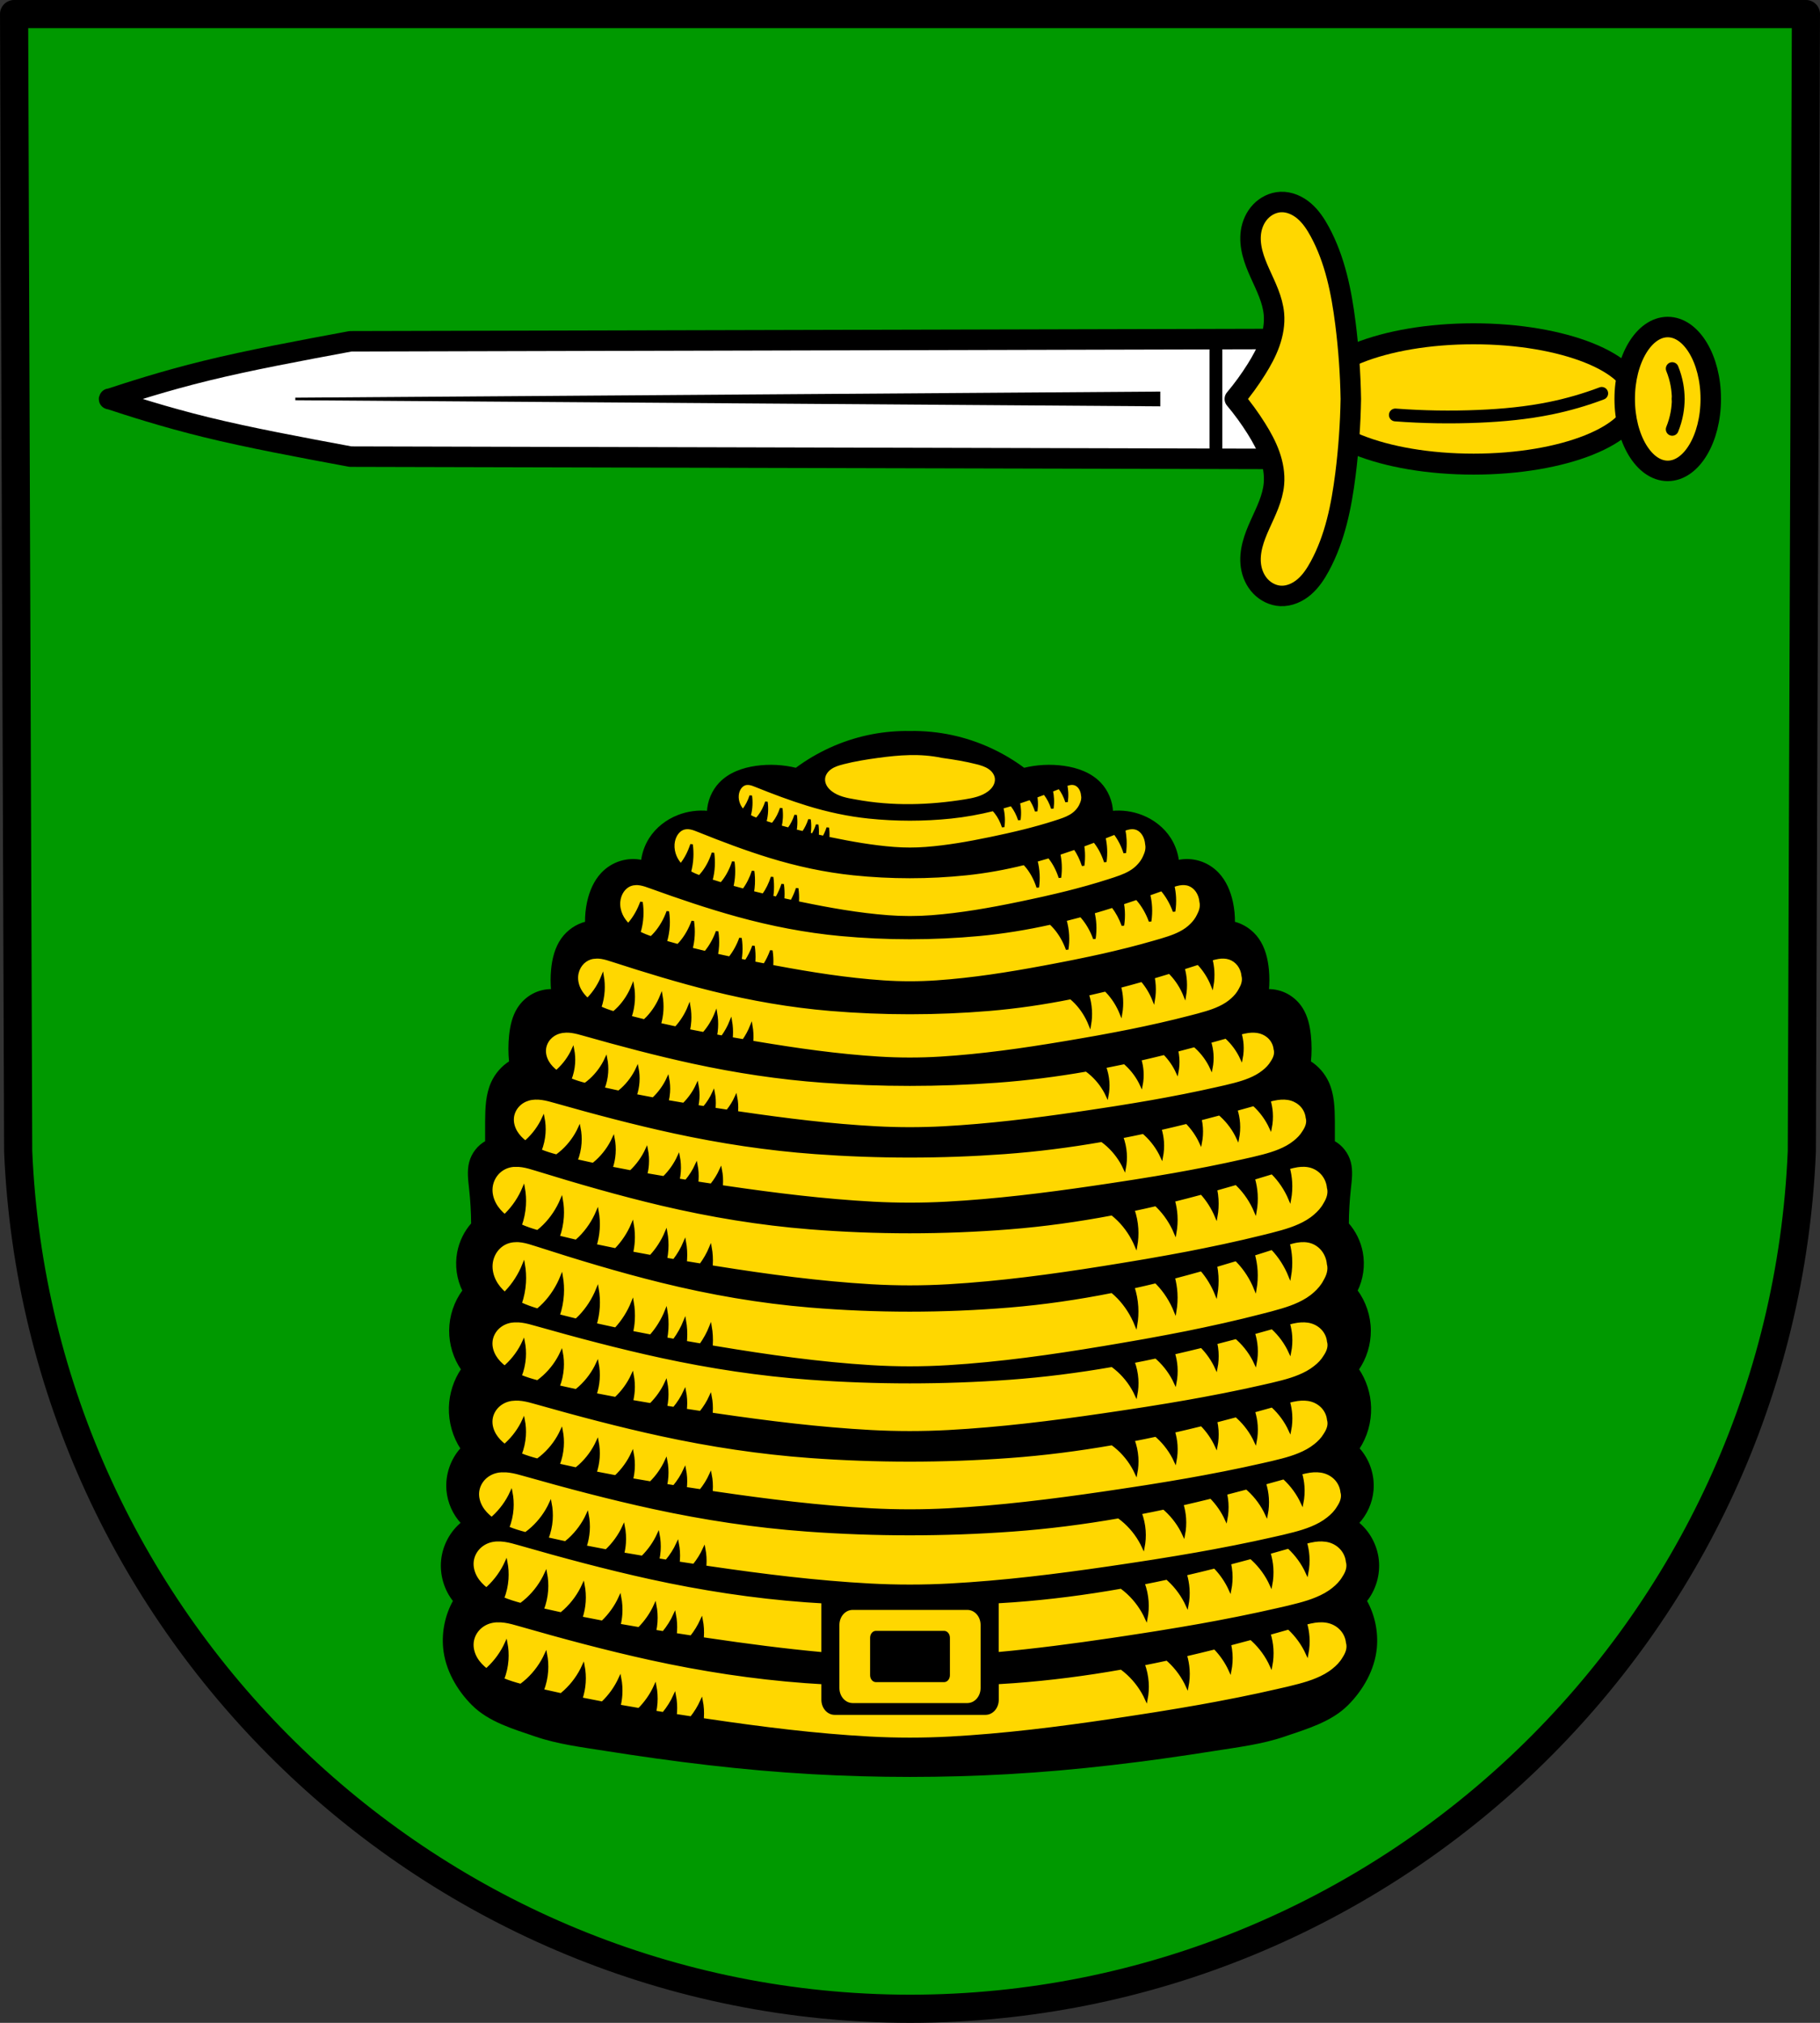
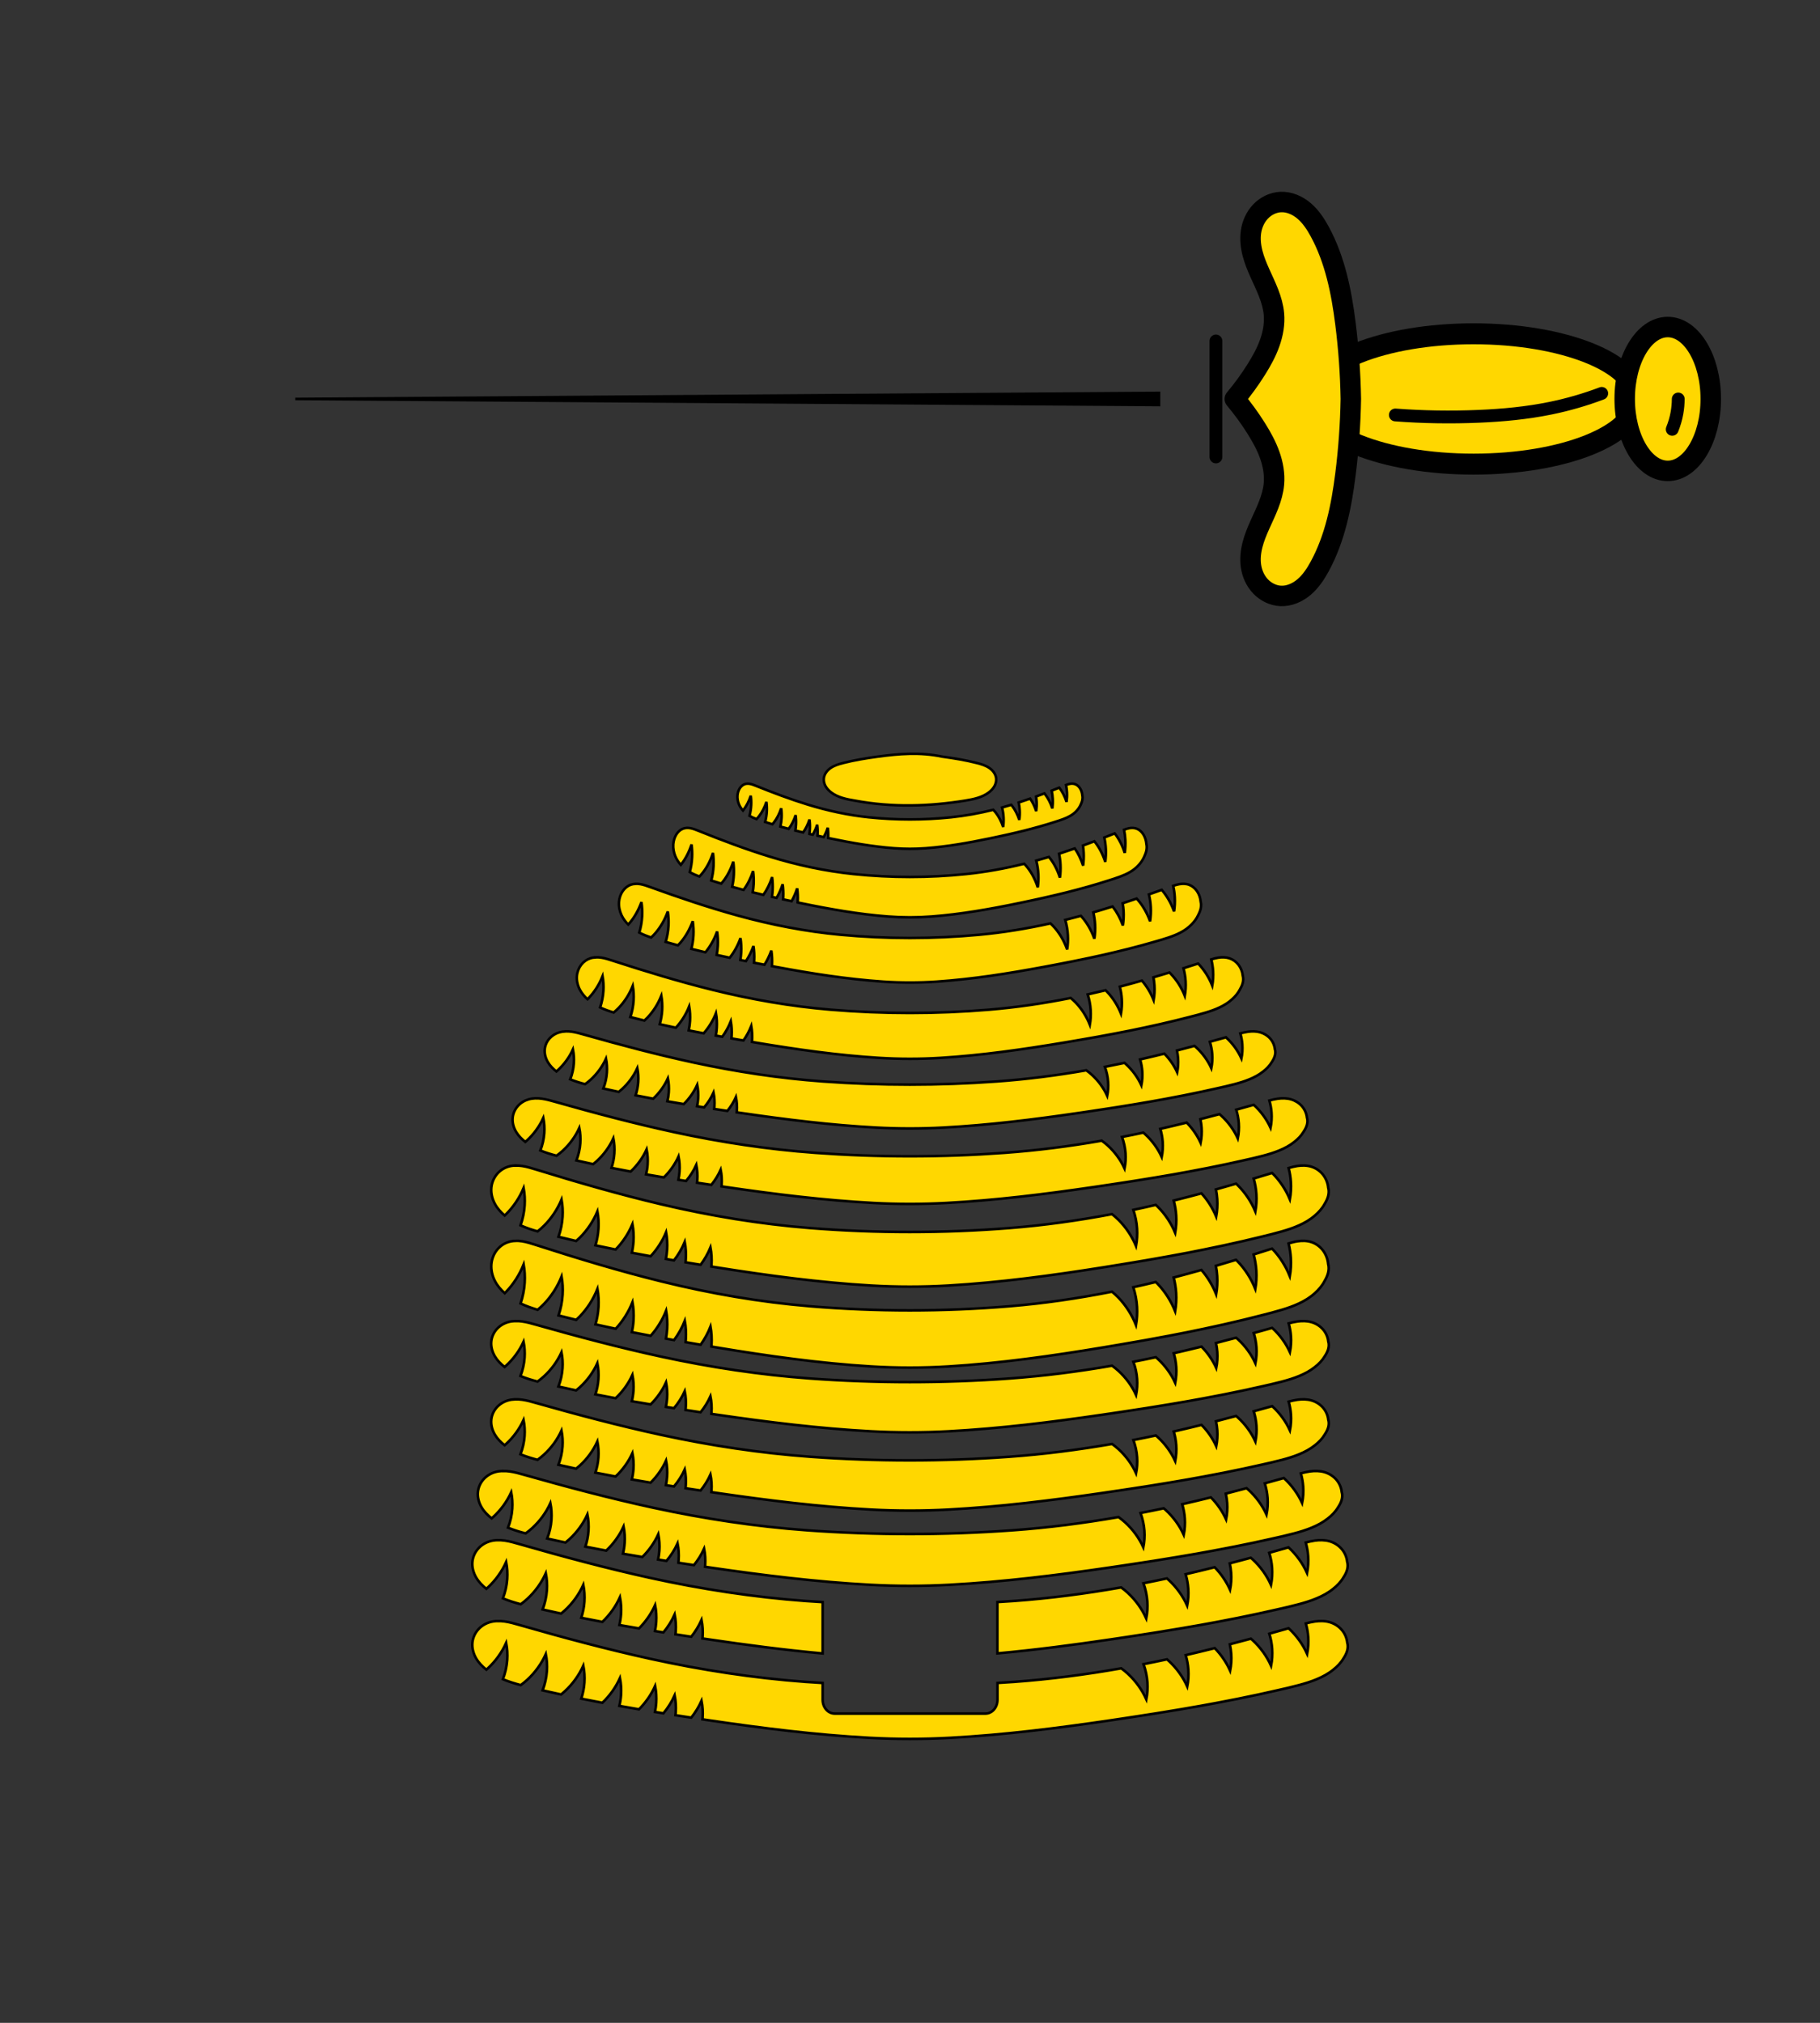
<svg xmlns="http://www.w3.org/2000/svg" xmlns:ns1="http://www.inkscape.org/namespaces/inkscape" xmlns:ns2="http://sodipodi.sourceforge.net/DTD/sodipodi-0.dtd" width="188.184mm" height="209.171mm" viewBox="0 0 188.184 209.171" version="1.1" id="svg6940" ns1:version="0.92.4 (5da689c313, 2019-01-14)" ns2:docname="DEU Sankt Thomas COA.svg">
  <rect x="0" y="0" width="188.184" height="209.171" fill="#333333" stroke="none" />
  <defs id="defs6934">
    <ns1:path-effect effect="spiro" id="path-effect4684-3" is_visible="true" />
    <ns1:path-effect effect="spiro" id="path-effect4684" is_visible="true" />
    <ns1:path-effect effect="spiro" id="path-effect4665" is_visible="true" />
  </defs>
  <ns2:namedview id="base" pagecolor="#ffffff" bordercolor="#666666" borderopacity="1.0" ns1:pageopacity="0.0" ns1:pageshadow="2" ns1:zoom="0.6931735" ns1:cx="355.62253" ns1:cy="395.28346" ns1:document-units="mm" ns1:current-layer="layer1" showgrid="false" fit-margin-top="0" fit-margin-left="0" fit-margin-right="0" fit-margin-bottom="0" ns1:window-width="1366" ns1:window-height="745" ns1:window-x="-8" ns1:window-y="-8" ns1:window-maximized="1" />
  <g ns1:label="Ebene 1" ns1:groupmode="layer" id="layer1" transform="translate(320.878,-75.998)">
    <g id="g6991">
-       <path ns2:nodetypes="ccccccc" id="path10563-0-6-8" d="m -134.149,77.453 -0.424,117.593 c -2.062,49.465 -42.804,88.64 -92.213,88.668 -49.364,-0.061 -90.122,-39.25 -92.213,-88.668 L -319.422,77.453 h 92.634 z" ns1:connector-curvature="0" style="fill:#009900;fill-opacity:1;fill-rule:evenodd;stroke:#000000;stroke-width:2.91;stroke-linecap:round;stroke-linejoin:round;stroke-miterlimit:4;stroke-dasharray:none;stroke-opacity:1" />
      <ellipse ry="6.739" rx="16.852" cy="117.252" cx="-168.513" id="path4661" style="fill:#ffd700;fill-opacity:1;stroke:#000000;stroke-width:2.168;stroke-linecap:round;stroke-linejoin:round;stroke-miterlimit:4;stroke-dasharray:none;stroke-opacity:1" />
-       <path ns1:connector-curvature="0" id="path4591" d="m -186.026,111.045 -98.608,0.244 c -5.234,0.974 -10.468,1.947 -14.934,3.042 -4.368,1.071 -7.974,2.251 -9.862,2.872 -0.141,0.016 -0.203,0.032 -0.152,0.049 -0.052,0.017 0.011,0.033 0.152,0.049 1.888,0.621 5.495,1.801 9.862,2.872 4.466,1.095 9.7,2.069 14.934,3.043 l 98.608,0.244 v -5.599 -1.218 z" style="fill:#ffffff;stroke:#000000;stroke-width:2.117;stroke-linecap:round;stroke-linejoin:round;stroke-miterlimit:4;stroke-dasharray:none;stroke-opacity:1" />
      <path ns1:connector-curvature="0" id="path4616" d="m -201.039,116.623 -89.304,0.629 89.304,0.629 v -0.629 z" style="fill:#000000;stroke:#000000;stroke-width:0.265px;stroke-linecap:butt;stroke-linejoin:miter;stroke-opacity:1" />
      <path ns1:connector-curvature="0" id="path4634" d="m -195.154,111.255 v 11.995" style="fill:none;stroke:#000000;stroke-width:1.323;stroke-linecap:round;stroke-linejoin:miter;stroke-miterlimit:4;stroke-dasharray:none;stroke-opacity:1" />
      <path ns1:connector-curvature="0" id="path4638" d="m -188.458,96.888 c -0.783,0.036 -1.536,0.41 -2.077,0.977 -0.541,0.567 -0.876,1.317 -0.992,2.092 -0.11,0.736 -0.03,1.492 0.153,2.213 0.184,0.721 0.47,1.413 0.775,2.092 0.61,1.358 1.311,2.72 1.443,4.203 0.09,1.014 -0.095,2.04 -0.436,2.999 -0.341,0.959 -0.836,1.857 -1.377,2.72 -0.672,1.073 -1.418,2.099 -2.232,3.069 0.813,0.97 1.56,1.996 2.232,3.069 0.541,0.863 1.035,1.761 1.377,2.72 0.341,0.959 0.526,1.985 0.436,2.999 -0.132,1.483 -0.833,2.844 -1.443,4.203 -0.305,0.679 -0.591,1.37 -0.775,2.092 -0.184,0.721 -0.264,1.477 -0.153,2.213 0.116,0.775 0.45,1.525 0.992,2.092 0.541,0.567 1.294,0.941 2.077,0.977 0.893,0.041 1.766,-0.354 2.443,-0.938 0.676,-0.584 1.176,-1.345 1.602,-2.131 1.575,-2.902 2.236,-6.209 2.65,-9.485 0.328,-2.591 0.514,-5.2 0.558,-7.811 -0.044,-2.611 -0.23,-5.22 -0.558,-7.811 -0.414,-3.276 -1.076,-6.582 -2.65,-9.485 -0.426,-0.785 -0.926,-1.547 -1.602,-2.131 -0.676,-0.584 -1.55,-0.979 -2.443,-0.938 z" style="fill:#ffd700;fill-opacity:1;stroke:#000000;stroke-width:2.117;stroke-linecap:round;stroke-linejoin:round;stroke-miterlimit:4;stroke-dasharray:none;stroke-opacity:1" />
      <path transform="translate(-122.956,63.597)" ns2:nodetypes="caac" ns1:original-d="m -53.6465,55.310384 c 2.836387,0.04623 5.768219,0.278678 8.647848,0.139483 2.477019,-0.119733 4.96069,-0.350895 7.392514,-0.836891 1.803633,-0.360453 3.533794,-1.023127 5.300292,-1.534294" ns1:path-effect="#path-effect4665" ns1:connector-curvature="0" id="path4663" d="m -53.647,55.31 c 2.877,0.217 5.766,0.263 8.648,0.139 2.48,-0.106 4.96,-0.34 7.393,-0.837 1.804,-0.369 3.578,-0.882 5.3,-1.534" style="fill:none;stroke:#000000;stroke-width:1.323;stroke-linecap:round;stroke-linejoin:miter;stroke-miterlimit:4;stroke-dasharray:none;stroke-opacity:1" />
      <ellipse transform="rotate(90)" ry="4.449" rx="7.437" cy="148.438" cx="117.252" id="path4661-6" style="fill:#ffd700;fill-opacity:1;stroke:#000000;stroke-width:2.117;stroke-linecap:round;stroke-linejoin:round;stroke-miterlimit:4;stroke-dasharray:none;stroke-opacity:1" />
-       <path transform="translate(-122.956,64.348)" ns2:nodetypes="cac" ns1:original-d="m -24.394535,52.904329 c -0.01135,-0.48845 -0.04363,-0.982924 -0.135223,-1.464553 -0.108579,-0.57094 -0.325191,-1.116116 -0.488185,-1.673778" ns1:path-effect="#path-effect4684" ns1:connector-curvature="0" id="path4682" d="m -24.395,52.904 c -0.002,-0.491 -0.047,-0.982 -0.135,-1.465 -0.104,-0.573 -0.268,-1.135 -0.488,-1.674" style="fill:none;stroke:#000000;stroke-width:1.323;stroke-linecap:round;stroke-linejoin:miter;stroke-miterlimit:4;stroke-dasharray:none;stroke-opacity:1" />
      <path ns2:nodetypes="cac" ns1:original-d="m -24.394535,52.904329 c -0.01135,-0.48845 -0.04363,-0.982924 -0.135223,-1.464553 -0.108579,-0.57094 -0.325191,-1.116116 -0.488185,-1.673778" ns1:path-effect="#path-effect4684-3" ns1:connector-curvature="0" id="path4682-9" d="m -24.395,52.904 c -0.002,-0.491 -0.047,-0.982 -0.135,-1.465 -0.104,-0.573 -0.268,-1.135 -0.488,-1.674" style="fill:none;stroke:#000000;stroke-width:1.323;stroke-linecap:round;stroke-linejoin:miter;stroke-miterlimit:4;stroke-dasharray:none;stroke-opacity:1" transform="matrix(1,0,0,-1,-122.956,170.157)" />
-       <path ns2:nodetypes="cccsscscccssccsccsccccccccccccscscscsaaaaaaaascscscscsccccccccccsccscccscccscsscsccc" ns1:connector-curvature="0" id="path4807-1" d="m -227.332,151.717 c -1.274,0.014 -2.546,0.157 -3.793,0.425 -2.675,0.577 -5.228,1.74 -7.437,3.389 -1.349,-0.333 -2.758,-0.405 -4.132,-0.212 -1.369,0.193 -2.754,0.681 -3.719,1.694 -0.75,0.787 -1.201,1.866 -1.239,2.966 -1.046,-0.108 -2.117,0.038 -3.099,0.423 -1.164,0.456 -2.211,1.26 -2.892,2.33 -0.445,0.698 -0.73,1.502 -0.827,2.33 -0.733,-0.165 -1.508,-0.135 -2.227,0.086 -0.719,0.221 -1.382,0.633 -1.905,1.185 -0.761,0.802 -1.211,1.872 -1.447,2.965 -0.15,0.695 -0.219,1.408 -0.206,2.119 -0.987,0.241 -1.883,0.853 -2.479,1.694 -0.648,0.914 -0.93,2.052 -1.033,3.177 -0.065,0.704 -0.065,1.414 0,2.118 -0.692,-0.019 -1.389,0.148 -2.001,0.481 -0.612,0.332 -1.138,0.829 -1.512,1.426 -0.51,0.816 -0.726,1.79 -0.827,2.753 -0.096,0.914 -0.096,1.839 0,2.754 -0.804,0.499 -1.459,1.246 -1.859,2.118 -0.568,1.239 -0.61,2.655 -0.62,4.025 -0.005,0.706 -0.005,1.413 0,2.119 -0.804,0.432 -1.419,1.219 -1.653,2.118 -0.232,0.892 -0.099,1.835 0,2.753 0.129,1.196 0.198,2.398 0.207,3.601 -0.735,0.828 -1.241,1.866 -1.446,2.965 -0.248,1.327 -0.051,2.738 0.551,3.94 -0.875,1.17 -1.366,2.635 -1.378,4.109 -0.011,1.43 0.429,2.86 1.239,4.025 -0.781,1.146 -1.227,2.528 -1.267,3.926 -0.043,1.505 0.388,3.019 1.213,4.265 -1.052,1.136 -1.6,2.746 -1.466,4.307 0.109,1.263 0.656,2.482 1.52,3.389 -1.144,0.924 -1.905,2.329 -2.066,3.813 -0.163,1.506 0.295,3.072 1.24,4.237 -0.825,1.462 -1.192,3.19 -1.033,4.872 0.21,2.23 1.417,4.308 2.949,5.833 1.721,1.713 4.208,2.42 6.482,3.201 2.325,0.798 4.789,1.096 7.212,1.48 7.083,1.123 14.216,2.006 21.372,2.408 6.739,0.378 13.508,0.378 20.247,0 7.156,-0.402 14.289,-1.284 21.372,-2.408 2.423,-0.384 4.887,-0.682 7.212,-1.48 2.274,-0.781 4.762,-1.488 6.482,-3.201 1.532,-1.526 2.739,-3.604 2.949,-5.833 0.158,-1.681 -0.208,-3.41 -1.033,-4.872 0.945,-1.165 1.403,-2.731 1.239,-4.237 -0.161,-1.484 -0.922,-2.889 -2.066,-3.813 0.865,-0.907 1.412,-2.126 1.521,-3.389 0.134,-1.561 -0.413,-3.171 -1.466,-4.307 0.825,-1.245 1.255,-2.76 1.213,-4.265 -0.04,-1.397 -0.486,-2.78 -1.268,-3.926 0.81,-1.164 1.251,-2.594 1.24,-4.025 -0.011,-1.474 -0.503,-2.94 -1.378,-4.109 0.602,-1.202 0.799,-2.613 0.551,-3.94 -0.205,-1.099 -0.711,-2.137 -1.446,-2.965 0.008,-1.203 0.077,-2.406 0.207,-3.601 0.099,-0.918 0.232,-1.861 0,-2.753 -0.234,-0.899 -0.849,-1.687 -1.653,-2.118 0.005,-0.706 0.005,-1.413 0,-2.119 -0.01,-1.369 -0.051,-2.785 -0.62,-4.025 -0.4,-0.872 -1.056,-1.619 -1.859,-2.118 0.096,-0.914 0.096,-1.839 0,-2.754 -0.101,-0.964 -0.317,-1.937 -0.827,-2.753 -0.374,-0.598 -0.9,-1.094 -1.512,-1.426 -0.612,-0.332 -1.308,-0.5 -2.001,-0.481 0.065,-0.704 0.065,-1.414 0,-2.118 -0.103,-1.125 -0.385,-2.263 -1.033,-3.177 -0.596,-0.841 -1.493,-1.454 -2.479,-1.694 0.013,-0.711 -0.057,-1.424 -0.207,-2.119 -0.235,-1.093 -0.685,-2.163 -1.446,-2.965 -0.524,-0.552 -1.186,-0.964 -1.905,-1.185 -0.719,-0.221 -1.493,-0.251 -2.227,-0.086 -0.097,-0.828 -0.382,-1.632 -0.827,-2.33 -0.681,-1.07 -1.728,-1.874 -2.892,-2.33 -0.982,-0.385 -2.053,-0.531 -3.099,-0.423 -0.039,-1.1 -0.49,-2.179 -1.239,-2.966 -0.966,-1.013 -2.35,-1.502 -3.719,-1.694 -1.374,-0.193 -2.784,-0.121 -4.132,0.212 -2.21,-1.649 -4.763,-2.813 -7.438,-3.389 -1.425,-0.307 -2.883,-0.45 -4.339,-0.424 -0.182,-0.003 -0.364,-0.004 -0.546,-0.002 z" style="fill:#000000;stroke:#000000;stroke-width:0.262;stroke-linecap:butt;stroke-linejoin:miter;stroke-miterlimit:4;stroke-dasharray:none;stroke-opacity:1" />
-       <path ns1:connector-curvature="0" id="rect4845-1" d="m -232.712,242.6 c -0.688,0 -1.241,0.637 -1.241,1.427 v 6.515 c 0,0.791 0.554,1.427 1.241,1.427 h 11.852 c 0.688,0 1.241,-0.637 1.241,-1.427 v -6.515 c 0,-0.791 -0.554,-1.427 -1.241,-1.427 z m 2.405,1.901 h 7.043 c 0.409,0 0.738,0.378 0.738,0.848 v 3.872 c 0,0.47 -0.329,0.849 -0.738,0.849 h -7.043 c -0.409,0 -0.737,-0.379 -0.737,-0.849 v -3.872 c 0,-0.47 0.329,-0.848 0.737,-0.848 z" style="fill:#ffd700;fill-opacity:1;stroke:#ffd700;stroke-width:0.265;stroke-linecap:round;stroke-linejoin:round;stroke-miterlimit:4;stroke-dasharray:none;stroke-opacity:1" />
      <path id="path4878-3" d="m -226.845,153.946 c -1.107,0.024 -2.193,0.145 -3.259,0.289 -1.211,0.165 -2.419,0.36 -3.603,0.664 -0.442,0.114 -0.889,0.246 -1.268,0.502 -0.189,0.128 -0.359,0.286 -0.488,0.475 -0.129,0.189 -0.216,0.408 -0.235,0.635 -0.024,0.279 0.054,0.563 0.194,0.806 0.14,0.243 0.341,0.447 0.564,0.617 0.7,0.531 1.598,0.712 2.465,0.854 3.897,0.732 7.756,0.582 11.377,0 0.867,-0.141 1.765,-0.323 2.465,-0.854 0.224,-0.169 0.424,-0.374 0.564,-0.617 0.14,-0.243 0.218,-0.526 0.194,-0.806 -0.02,-0.228 -0.106,-0.447 -0.235,-0.635 -0.129,-0.189 -0.299,-0.347 -0.488,-0.475 -0.378,-0.256 -0.825,-0.388 -1.268,-0.502 -1.183,-0.304 -2.392,-0.498 -3.602,-0.664 -1.145,-0.241 -2.272,-0.314 -3.378,-0.289 z m -16.772,3.085 c -0.102,0.006 -0.203,0.026 -0.3,0.067 -0.184,0.077 -0.353,0.225 -0.48,0.429 -0.127,0.204 -0.21,0.463 -0.229,0.734 -0.023,0.314 0.041,0.634 0.153,0.905 0.105,0.253 0.252,0.464 0.415,0.645 0.02,-0.025 0.04,-0.049 0.059,-0.074 0.315,-0.409 0.571,-0.908 0.749,-1.459 0.044,0.32 0.059,0.648 0.043,0.973 -0.018,0.379 -0.079,0.753 -0.176,1.106 0.234,0.138 0.48,0.244 0.728,0.337 0.095,-0.098 0.187,-0.203 0.273,-0.316 0.315,-0.409 0.571,-0.909 0.749,-1.46 0.044,0.32 0.059,0.648 0.043,0.974 -0.018,0.377 -0.077,0.75 -0.174,1.102 0.251,0.081 0.502,0.159 0.753,0.235 0.054,-0.061 0.107,-0.125 0.158,-0.191 0.315,-0.409 0.571,-0.908 0.749,-1.459 0.044,0.32 0.059,0.648 0.043,0.973 -0.015,0.312 -0.059,0.62 -0.128,0.917 0.287,0.081 0.574,0.159 0.861,0.235 0.301,-0.401 0.546,-0.884 0.718,-1.417 0.044,0.32 0.059,0.648 0.043,0.973 -0.01,0.21 -0.034,0.418 -0.069,0.623 0.266,0.067 0.533,0.131 0.8,0.194 0.274,-0.385 0.499,-0.839 0.659,-1.337 0.044,0.32 0.058,0.648 0.042,0.973 -0.008,0.173 -0.025,0.345 -0.051,0.515 0.115,0.026 0.229,0.053 0.344,0.079 0.185,-0.312 0.341,-0.659 0.46,-1.029 0.044,0.32 0.059,0.648 0.043,0.973 -0.003,0.055 -0.007,0.109 -0.011,0.164 0.214,0.047 0.428,0.093 0.642,0.139 0.168,-0.295 0.31,-0.62 0.421,-0.965 0.044,0.32 0.059,0.648 0.043,0.973 -0.001,0.029 -0.004,0.059 -0.006,0.088 0.076,0.016 0.152,0.032 0.228,0.048 2.183,0.453 4.376,0.84 6.579,1.009 1.097,0.084 2.198,0.084 3.294,0 2.202,-0.168 4.395,-0.555 6.578,-1.009 0.076,-0.016 0.152,-0.032 0.228,-0.048 0.153,-0.032 0.305,-0.064 0.458,-0.097 0.214,-0.045 0.428,-0.092 0.642,-0.139 0.164,-0.035 0.328,-0.071 0.492,-0.107 0.115,-0.026 0.23,-0.053 0.345,-0.079 0.217,-0.05 0.434,-0.1 0.651,-0.151 0.267,-0.063 0.534,-0.127 0.8,-0.194 0.231,-0.058 0.462,-0.118 0.692,-0.179 0.287,-0.075 0.574,-0.154 0.86,-0.235 0.274,-0.077 0.548,-0.156 0.822,-0.239 0.252,-0.076 0.503,-0.154 0.754,-0.235 0.298,-0.094 0.596,-0.189 0.89,-0.3 0.248,-0.093 0.493,-0.199 0.728,-0.337 0.24,-0.14 0.473,-0.315 0.675,-0.546 0.163,-0.181 0.31,-0.392 0.415,-0.645 0.063,-0.134 0.118,-0.276 0.15,-0.43 0.031,-0.154 0.037,-0.322 0.004,-0.475 -0.019,-0.271 -0.103,-0.53 -0.229,-0.734 -0.127,-0.204 -0.296,-0.352 -0.48,-0.429 -0.098,-0.041 -0.199,-0.061 -0.3,-0.067 -0.102,-0.006 -0.205,0.004 -0.305,0.024 -0.126,0.025 -0.25,0.067 -0.373,0.113 0.051,0.252 0.085,0.51 0.098,0.772 0.016,0.325 5.3e-4,0.654 -0.043,0.974 -0.177,-0.551 -0.434,-1.051 -0.749,-1.46 -0.003,-0.004 -0.005,-0.007 -0.008,-0.01 -0.262,0.104 -0.524,0.209 -0.786,0.311 0.062,0.28 0.101,0.57 0.115,0.862 0.016,0.325 0.001,0.653 -0.042,0.973 -0.177,-0.551 -0.434,-1.051 -0.749,-1.459 -0.024,-0.032 -0.049,-0.062 -0.074,-0.092 -0.286,0.108 -0.572,0.216 -0.858,0.32 0.028,0.178 0.046,0.359 0.055,0.541 0.016,0.325 0.001,0.653 -0.042,0.973 -0.154,-0.479 -0.368,-0.919 -0.628,-1.294 -0.394,0.138 -0.789,0.273 -1.184,0.401 0.057,0.268 0.094,0.544 0.107,0.823 0.016,0.325 5.3e-4,0.653 -0.043,0.973 -0.177,-0.551 -0.434,-1.051 -0.749,-1.459 -0.026,-0.033 -0.052,-0.066 -0.079,-0.098 -0.318,0.097 -0.638,0.189 -0.958,0.277 0.087,0.334 0.142,0.686 0.159,1.041 0.016,0.325 7.9e-4,0.653 -0.043,0.973 -0.177,-0.551 -0.434,-1.051 -0.749,-1.459 -0.087,-0.113 -0.179,-0.219 -0.275,-0.317 -1.446,0.358 -2.903,0.624 -4.365,0.775 -2.828,0.293 -5.679,0.293 -8.506,0 -2.125,-0.22 -4.241,-0.675 -6.325,-1.317 -1.797,-0.553 -3.574,-1.225 -5.343,-1.937 -0.196,-0.079 -0.393,-0.159 -0.594,-0.198 -0.101,-0.02 -0.204,-0.029 -0.305,-0.024 z m -6.261,4.577 c -0.14,0.009 -0.278,0.036 -0.412,0.092 -0.252,0.105 -0.484,0.308 -0.658,0.588 -0.174,0.28 -0.288,0.635 -0.315,1.007 -0.031,0.431 0.055,0.869 0.21,1.242 0.144,0.347 0.346,0.637 0.569,0.885 0.027,-0.034 0.055,-0.067 0.082,-0.101 0.432,-0.561 0.784,-1.246 1.027,-2.002 0.061,0.439 0.08,0.889 0.058,1.335 -0.025,0.52 -0.108,1.034 -0.241,1.519 0.321,0.19 0.658,0.334 0.998,0.461 0.13,-0.135 0.256,-0.278 0.375,-0.433 0.432,-0.561 0.784,-1.247 1.028,-2.003 0.061,0.439 0.08,0.889 0.059,1.335 -0.025,0.517 -0.107,1.029 -0.24,1.512 0.344,0.111 0.689,0.219 1.034,0.323 0.074,-0.084 0.147,-0.171 0.217,-0.262 0.432,-0.561 0.784,-1.246 1.028,-2.002 0.061,0.439 0.08,0.889 0.058,1.335 -0.021,0.428 -0.081,0.851 -0.176,1.258 0.393,0.111 0.787,0.218 1.181,0.321 0.412,-0.55 0.75,-1.213 0.985,-1.944 0.061,0.439 0.08,0.889 0.058,1.335 -0.014,0.288 -0.046,0.574 -0.094,0.855 0.366,0.091 0.731,0.179 1.098,0.266 0.376,-0.528 0.685,-1.152 0.905,-1.835 0.061,0.439 0.08,0.889 0.058,1.335 -0.011,0.237 -0.035,0.474 -0.07,0.706 0.158,0.036 0.315,0.073 0.472,0.109 0.253,-0.428 0.468,-0.903 0.631,-1.412 0.061,0.439 0.08,0.889 0.058,1.335 -0.004,0.075 -0.009,0.15 -0.015,0.225 0.294,0.064 0.587,0.128 0.881,0.19 0.23,-0.405 0.425,-0.85 0.578,-1.323 0.061,0.439 0.08,0.889 0.058,1.335 -0.002,0.04 -0.006,0.081 -0.008,0.121 0.104,0.022 0.209,0.044 0.313,0.066 2.996,0.622 6.005,1.153 9.026,1.384 1.504,0.115 3.015,0.115 4.52,0 3.022,-0.231 6.031,-0.762 9.026,-1.384 0.104,-0.022 0.209,-0.044 0.313,-0.066 0.209,-0.043 0.419,-0.088 0.628,-0.133 0.294,-0.062 0.588,-0.126 0.881,-0.19 0.225,-0.049 0.45,-0.097 0.675,-0.148 0.158,-0.035 0.315,-0.073 0.473,-0.109 0.298,-0.069 0.595,-0.137 0.893,-0.207 0.366,-0.087 0.732,-0.175 1.098,-0.266 0.317,-0.08 0.633,-0.162 0.949,-0.245 0.394,-0.104 0.788,-0.211 1.181,-0.321 0.376,-0.106 0.752,-0.215 1.128,-0.329 0.345,-0.104 0.69,-0.212 1.034,-0.322 0.409,-0.129 0.817,-0.259 1.222,-0.412 0.34,-0.127 0.677,-0.272 0.998,-0.461 0.33,-0.192 0.648,-0.432 0.926,-0.75 0.224,-0.248 0.425,-0.539 0.569,-0.885 0.086,-0.183 0.162,-0.378 0.205,-0.59 0.043,-0.212 0.051,-0.442 0.005,-0.652 -0.027,-0.371 -0.14,-0.727 -0.314,-1.007 -0.174,-0.28 -0.406,-0.483 -0.658,-0.588 -0.134,-0.056 -0.273,-0.084 -0.412,-0.092 -0.14,-0.009 -0.28,0.005 -0.419,0.033 -0.173,0.034 -0.343,0.092 -0.512,0.155 0.07,0.345 0.116,0.7 0.133,1.059 0.022,0.446 0.001,0.897 -0.059,1.335 -0.244,-0.756 -0.595,-1.442 -1.027,-2.003 -0.004,-0.005 -0.007,-0.009 -0.011,-0.013 -0.359,0.143 -0.718,0.287 -1.078,0.427 0.085,0.384 0.139,0.782 0.159,1.183 0.022,0.446 0.001,0.896 -0.059,1.335 -0.243,-0.756 -0.595,-1.442 -1.027,-2.002 -0.033,-0.043 -0.068,-0.084 -0.102,-0.126 -0.392,0.148 -0.784,0.297 -1.178,0.439 0.038,0.244 0.064,0.492 0.076,0.742 0.021,0.446 0.001,0.897 -0.059,1.335 -0.212,-0.657 -0.505,-1.261 -0.862,-1.776 -0.541,0.19 -1.082,0.374 -1.625,0.55 0.078,0.367 0.129,0.747 0.147,1.13 0.022,0.446 0.002,0.897 -0.058,1.335 -0.243,-0.756 -0.595,-1.442 -1.027,-2.002 -0.035,-0.046 -0.072,-0.09 -0.108,-0.134 -0.437,0.133 -0.875,0.259 -1.314,0.38 0.12,0.458 0.195,0.941 0.219,1.428 0.022,0.446 0.001,0.896 -0.059,1.335 -0.243,-0.756 -0.595,-1.441 -1.027,-2.002 -0.12,-0.155 -0.246,-0.3 -0.377,-0.436 -1.984,0.492 -3.983,0.856 -5.989,1.063 -3.88,0.402 -7.791,0.402 -11.671,0 -2.916,-0.302 -5.818,-0.927 -8.679,-1.808 -2.465,-0.759 -4.905,-1.68 -7.332,-2.658 -0.269,-0.108 -0.538,-0.217 -0.815,-0.272 -0.138,-0.027 -0.279,-0.04 -0.419,-0.033 z m -5.295,5.781 v 5.3e-4 c -0.172,0.01 -0.342,0.04 -0.507,0.101 -0.31,0.116 -0.595,0.341 -0.809,0.65 -0.214,0.309 -0.354,0.702 -0.387,1.112 -0.038,0.476 0.067,0.96 0.258,1.372 0.177,0.383 0.425,0.704 0.7,0.977 0.034,-0.037 0.068,-0.074 0.1,-0.112 0.531,-0.619 0.964,-1.376 1.263,-2.211 0.074,0.485 0.099,0.982 0.072,1.474 -0.031,0.574 -0.133,1.141 -0.297,1.677 0.395,0.21 0.81,0.37 1.228,0.51 0.16,-0.149 0.314,-0.308 0.46,-0.478 0.531,-0.619 0.964,-1.377 1.263,-2.212 0.074,0.485 0.098,0.982 0.072,1.474 -0.031,0.572 -0.131,1.137 -0.294,1.67 0.423,0.122 0.847,0.242 1.271,0.357 0.091,-0.093 0.18,-0.189 0.267,-0.289 0.531,-0.619 0.964,-1.376 1.263,-2.211 0.074,0.485 0.099,0.982 0.072,1.474 -0.025,0.472 -0.099,0.94 -0.216,1.389 0.483,0.122 0.967,0.241 1.452,0.355 0.507,-0.607 0.922,-1.34 1.211,-2.147 0.074,0.485 0.098,0.982 0.072,1.474 -0.017,0.318 -0.057,0.634 -0.116,0.944 0.449,0.101 0.899,0.198 1.349,0.294 0.462,-0.583 0.842,-1.272 1.112,-2.026 0.074,0.485 0.098,0.982 0.072,1.474 -0.014,0.262 -0.043,0.523 -0.086,0.78 0.194,0.04 0.388,0.081 0.581,0.12 0.311,-0.473 0.574,-0.998 0.776,-1.56 0.074,0.485 0.098,0.982 0.072,1.474 -0.005,0.083 -0.011,0.166 -0.018,0.249 0.361,0.071 0.722,0.141 1.083,0.21 0.283,-0.447 0.523,-0.939 0.71,-1.461 0.074,0.485 0.098,0.982 0.072,1.474 -0.003,0.044 -0.007,0.089 -0.01,0.133 0.128,0.024 0.257,0.049 0.386,0.073 3.683,0.687 7.381,1.273 11.096,1.528 1.849,0.127 3.707,0.127 5.556,0 3.715,-0.255 7.413,-0.841 11.096,-1.528 0.128,-0.024 0.257,-0.049 0.386,-0.073 0.257,-0.048 0.514,-0.097 0.772,-0.146 0.361,-0.069 0.722,-0.139 1.083,-0.21 0.277,-0.054 0.553,-0.107 0.829,-0.163 0.194,-0.039 0.388,-0.08 0.581,-0.12 0.366,-0.076 0.732,-0.151 1.098,-0.228 0.45,-0.096 0.9,-0.193 1.349,-0.294 0.389,-0.088 0.778,-0.179 1.167,-0.271 0.484,-0.114 0.968,-0.233 1.452,-0.355 0.463,-0.117 0.925,-0.237 1.386,-0.363 0.424,-0.115 0.848,-0.234 1.271,-0.357 0.502,-0.143 1.005,-0.286 1.502,-0.455 0.418,-0.14 0.832,-0.301 1.227,-0.51 0.405,-0.212 0.797,-0.477 1.138,-0.828 0.275,-0.274 0.523,-0.595 0.7,-0.977 0.106,-0.202 0.199,-0.419 0.252,-0.653 0.053,-0.234 0.064,-0.487 0.006,-0.719 -0.033,-0.41 -0.173,-0.803 -0.387,-1.112 -0.214,-0.309 -0.499,-0.533 -0.809,-0.65 -0.165,-0.062 -0.335,-0.093 -0.506,-0.101 -0.172,-0.01 -0.345,0.006 -0.515,0.036 -0.213,0.037 -0.422,0.101 -0.629,0.171 0.086,0.381 0.142,0.774 0.164,1.169 0.027,0.493 0.002,0.99 -0.072,1.475 -0.299,-0.835 -0.732,-1.593 -1.263,-2.212 -0.004,-0.004 -0.009,-0.01 -0.013,-0.015 -0.442,0.158 -0.883,0.317 -1.326,0.472 0.105,0.424 0.171,0.863 0.195,1.307 0.027,0.493 0.001,0.99 -0.072,1.474 -0.299,-0.835 -0.732,-1.592 -1.263,-2.211 -0.041,-0.048 -0.083,-0.093 -0.125,-0.14 -0.482,0.163 -0.964,0.327 -1.448,0.485 0.046,0.27 0.079,0.544 0.094,0.819 0.026,0.493 0.001,0.99 -0.072,1.475 -0.26,-0.726 -0.621,-1.392 -1.059,-1.961 -0.665,0.209 -1.331,0.413 -1.998,0.607 0.096,0.406 0.159,0.825 0.181,1.247 0.027,0.493 0.002,0.99 -0.072,1.474 -0.299,-0.835 -0.732,-1.592 -1.263,-2.211 -0.043,-0.05 -0.088,-0.1 -0.133,-0.148 -0.537,0.147 -1.076,0.286 -1.615,0.42 0.147,0.506 0.24,1.038 0.269,1.577 0.027,0.493 0.002,0.99 -0.072,1.474 -0.299,-0.835 -0.732,-1.592 -1.263,-2.211 -0.147,-0.171 -0.302,-0.332 -0.464,-0.481 -2.439,0.543 -4.897,0.945 -7.363,1.175 -4.77,0.444 -9.577,0.444 -14.347,0 -3.585,-0.334 -7.153,-1.024 -10.669,-1.996 -3.031,-0.838 -6.029,-1.856 -9.013,-2.936 -0.33,-0.12 -0.662,-0.24 -1.002,-0.3 -0.17,-0.03 -0.343,-0.044 -0.514,-0.036 z m -4.106,7.602 c -0.196,0.01 -0.391,0.041 -0.58,0.104 -0.354,0.119 -0.681,0.35 -0.926,0.668 -0.245,0.317 -0.405,0.721 -0.443,1.143 -0.044,0.489 0.077,0.987 0.296,1.41 0.203,0.393 0.487,0.723 0.801,1.005 0.038,-0.038 0.077,-0.076 0.115,-0.115 0.608,-0.636 1.103,-1.414 1.445,-2.273 0.085,0.498 0.113,1.009 0.083,1.515 -0.035,0.59 -0.151,1.173 -0.34,1.723 0.452,0.215 0.926,0.38 1.405,0.524 0.183,-0.153 0.36,-0.316 0.528,-0.491 0.608,-0.636 1.103,-1.415 1.446,-2.273 0.085,0.498 0.113,1.009 0.083,1.516 -0.035,0.587 -0.15,1.168 -0.337,1.716 0.484,0.126 0.969,0.248 1.455,0.366 0.104,-0.096 0.206,-0.194 0.305,-0.297 0.608,-0.636 1.103,-1.414 1.446,-2.273 0.085,0.498 0.113,1.009 0.083,1.515 -0.029,0.485 -0.114,0.966 -0.248,1.428 0.553,0.126 1.107,0.247 1.662,0.365 0.58,-0.624 1.054,-1.377 1.385,-2.207 0.085,0.498 0.113,1.009 0.083,1.515 -0.02,0.327 -0.065,0.652 -0.133,0.97 0.514,0.104 1.029,0.204 1.545,0.302 0.529,-0.599 0.964,-1.307 1.273,-2.083 0.085,0.498 0.113,1.009 0.082,1.515 -0.016,0.27 -0.049,0.538 -0.098,0.802 0.222,0.041 0.443,0.083 0.665,0.124 0.356,-0.486 0.657,-1.026 0.888,-1.604 0.085,0.498 0.113,1.009 0.083,1.515 -0.006,0.085 -0.013,0.171 -0.021,0.256 0.413,0.073 0.826,0.145 1.24,0.216 0.324,-0.459 0.598,-0.965 0.813,-1.502 0.085,0.498 0.113,1.009 0.082,1.516 -0.003,0.046 -0.008,0.091 -0.012,0.137 0.147,0.025 0.294,0.05 0.441,0.074 4.215,0.706 8.449,1.309 12.701,1.571 2.117,0.131 4.243,0.131 6.36,0 4.252,-0.262 8.486,-0.865 12.701,-1.571 0.147,-0.025 0.294,-0.05 0.441,-0.074 0.294,-0.049 0.589,-0.1 0.883,-0.15 0.413,-0.071 0.827,-0.143 1.24,-0.216 0.317,-0.055 0.633,-0.11 0.95,-0.167 0.222,-0.04 0.443,-0.083 0.665,-0.124 0.419,-0.078 0.838,-0.155 1.257,-0.235 0.515,-0.099 1.03,-0.199 1.545,-0.302 0.446,-0.09 0.89,-0.184 1.335,-0.279 0.555,-0.118 1.109,-0.239 1.662,-0.365 0.53,-0.12 1.058,-0.244 1.586,-0.373 0.486,-0.118 0.971,-0.241 1.455,-0.366 0.575,-0.147 1.15,-0.294 1.719,-0.468 0.478,-0.144 0.953,-0.309 1.405,-0.524 0.464,-0.218 0.912,-0.49 1.303,-0.851 0.315,-0.281 0.599,-0.611 0.802,-1.005 0.121,-0.208 0.228,-0.43 0.289,-0.67 0.061,-0.24 0.073,-0.502 0.007,-0.74 -0.038,-0.421 -0.198,-0.825 -0.442,-1.143 -0.245,-0.317 -0.572,-0.548 -0.926,-0.668 -0.189,-0.063 -0.383,-0.096 -0.58,-0.104 -0.196,-0.01 -0.394,0.006 -0.589,0.037 -0.244,0.038 -0.483,0.104 -0.721,0.176 0.098,0.392 0.164,0.795 0.188,1.202 0.03,0.506 0.002,1.017 -0.083,1.515 -0.343,-0.858 -0.838,-1.636 -1.446,-2.273 -0.005,-0.005 -0.01,-0.011 -0.015,-0.015 -0.506,0.162 -1.011,0.326 -1.518,0.485 0.12,0.436 0.196,0.887 0.223,1.343 0.03,0.506 0.002,1.017 -0.083,1.515 -0.343,-0.858 -0.838,-1.636 -1.446,-2.273 -0.047,-0.049 -0.095,-0.096 -0.143,-0.143 -0.552,0.168 -1.104,0.337 -1.657,0.499 0.053,0.277 0.09,0.558 0.107,0.841 0.03,0.506 0.002,1.018 -0.083,1.516 -0.298,-0.746 -0.711,-1.431 -1.213,-2.015 -0.761,0.215 -1.523,0.424 -2.287,0.624 0.11,0.417 0.181,0.847 0.207,1.282 0.03,0.506 0.003,1.017 -0.082,1.515 -0.343,-0.858 -0.838,-1.636 -1.446,-2.273 -0.05,-0.052 -0.101,-0.102 -0.152,-0.152 -0.615,0.151 -1.231,0.294 -1.848,0.431 0.168,0.52 0.274,1.067 0.307,1.621 0.03,0.506 0.003,1.017 -0.083,1.515 -0.343,-0.858 -0.838,-1.636 -1.446,-2.273 -0.168,-0.176 -0.346,-0.34 -0.53,-0.494 -2.792,0.558 -5.605,0.971 -8.428,1.207 -5.46,0.456 -10.963,0.456 -16.423,0 -4.103,-0.343 -8.187,-1.052 -12.211,-2.052 -3.469,-0.861 -6.902,-1.907 -10.317,-3.017 -0.378,-0.123 -0.758,-0.247 -1.147,-0.309 -0.195,-0.031 -0.393,-0.045 -0.589,-0.037 z m -3.136,7.658 c -0.215,0.008 -0.429,0.039 -0.636,0.1 -0.389,0.114 -0.747,0.335 -1.015,0.639 -0.268,0.304 -0.444,0.69 -0.485,1.093 -0.048,0.468 0.085,0.944 0.324,1.349 0.222,0.376 0.534,0.692 0.879,0.961 0.042,-0.037 0.085,-0.072 0.126,-0.11 0.667,-0.609 1.209,-1.352 1.585,-2.174 0.093,0.476 0.124,0.965 0.091,1.449 -0.039,0.564 -0.166,1.122 -0.373,1.648 0.496,0.206 1.016,0.364 1.54,0.502 0.201,-0.146 0.395,-0.303 0.578,-0.47 0.667,-0.609 1.21,-1.353 1.585,-2.175 0.093,0.476 0.124,0.966 0.09,1.45 -0.039,0.562 -0.165,1.117 -0.369,1.642 0.531,0.12 1.063,0.237 1.596,0.35 0.114,-0.091 0.226,-0.185 0.334,-0.284 0.667,-0.609 1.21,-1.353 1.586,-2.174 0.093,0.476 0.124,0.965 0.09,1.449 -0.032,0.464 -0.125,0.925 -0.271,1.366 0.607,0.12 1.214,0.236 1.822,0.349 0.636,-0.597 1.157,-1.317 1.52,-2.11 0.093,0.476 0.124,0.965 0.09,1.449 -0.021,0.313 -0.071,0.624 -0.145,0.928 0.564,0.099 1.129,0.195 1.693,0.289 0.58,-0.573 1.057,-1.25 1.396,-1.992 0.093,0.476 0.124,0.965 0.09,1.449 -0.018,0.258 -0.054,0.515 -0.108,0.767 0.243,0.039 0.486,0.08 0.73,0.118 0.391,-0.465 0.721,-0.981 0.974,-1.534 0.093,0.476 0.124,0.965 0.09,1.45 -0.006,0.082 -0.013,0.163 -0.023,0.244 0.453,0.07 0.906,0.139 1.359,0.207 0.356,-0.439 0.656,-0.923 0.891,-1.437 0.093,0.476 0.124,0.965 0.09,1.45 -0.004,0.044 -0.009,0.087 -0.013,0.131 0.161,0.024 0.322,0.048 0.483,0.071 4.622,0.675 9.265,1.252 13.927,1.503 2.321,0.125 4.652,0.125 6.974,0 4.662,-0.251 9.305,-0.827 13.927,-1.503 0.161,-0.023 0.323,-0.048 0.484,-0.071 0.323,-0.047 0.646,-0.095 0.968,-0.144 0.453,-0.068 0.906,-0.137 1.359,-0.207 0.347,-0.053 0.694,-0.105 1.041,-0.16 0.243,-0.038 0.486,-0.079 0.73,-0.118 0.46,-0.075 0.919,-0.149 1.379,-0.225 0.565,-0.094 1.129,-0.19 1.693,-0.289 0.489,-0.086 0.977,-0.176 1.465,-0.267 0.608,-0.113 1.215,-0.229 1.822,-0.349 0.581,-0.115 1.161,-0.233 1.739,-0.357 0.533,-0.113 1.065,-0.23 1.596,-0.35 0.63,-0.14 1.261,-0.281 1.885,-0.447 0.525,-0.138 1.044,-0.296 1.54,-0.502 0.509,-0.209 1.001,-0.469 1.429,-0.814 0.345,-0.269 0.657,-0.584 0.879,-0.961 0.133,-0.199 0.25,-0.411 0.317,-0.641 0.067,-0.23 0.08,-0.479 0.007,-0.707 -0.041,-0.403 -0.217,-0.789 -0.485,-1.093 -0.268,-0.304 -0.626,-0.525 -1.015,-0.639 -0.207,-0.061 -0.421,-0.091 -0.636,-0.1 -0.215,-0.008 -0.432,0.006 -0.646,0.035 -0.267,0.037 -0.529,0.1 -0.79,0.168 0.108,0.375 0.179,0.76 0.206,1.149 0.033,0.484 0.003,0.974 -0.09,1.45 -0.376,-0.821 -0.919,-1.566 -1.586,-2.175 -0.005,-0.006 -0.011,-0.01 -0.016,-0.015 -0.554,0.155 -1.108,0.312 -1.664,0.464 0.131,0.417 0.214,0.849 0.244,1.285 0.033,0.484 0.003,0.973 -0.09,1.449 -0.376,-0.821 -0.919,-1.565 -1.585,-2.174 -0.051,-0.047 -0.104,-0.092 -0.157,-0.137 -0.605,0.161 -1.211,0.322 -1.817,0.477 0.058,0.265 0.099,0.534 0.118,0.805 0.033,0.484 0.003,0.973 -0.09,1.45 -0.326,-0.713 -0.779,-1.369 -1.33,-1.928 -0.834,0.206 -1.67,0.406 -2.508,0.597 0.121,0.399 0.199,0.811 0.227,1.226 0.033,0.484 0.004,0.973 -0.09,1.45 -0.376,-0.821 -0.918,-1.565 -1.585,-2.174 -0.054,-0.05 -0.11,-0.098 -0.166,-0.146 -0.674,0.145 -1.35,0.281 -2.027,0.413 0.185,0.498 0.3,1.021 0.337,1.551 0.033,0.484 0.003,0.973 -0.091,1.449 -0.376,-0.821 -0.919,-1.565 -1.585,-2.174 -0.185,-0.169 -0.38,-0.325 -0.582,-0.472 -3.061,0.534 -6.146,0.929 -9.241,1.154 -5.987,0.436 -12.021,0.436 -18.007,0 -4.499,-0.328 -8.977,-1.007 -13.39,-1.963 -3.804,-0.824 -7.568,-1.824 -11.312,-2.886 -0.415,-0.118 -0.83,-0.236 -1.257,-0.296 -0.213,-0.03 -0.431,-0.043 -0.646,-0.035 z m -3.13,6.921 c -0.234,0.009 -0.467,0.043 -0.692,0.109 -0.423,0.124 -0.813,0.364 -1.104,0.695 -0.292,0.33 -0.483,0.751 -0.528,1.189 -0.052,0.509 0.092,1.027 0.352,1.467 0.242,0.409 0.581,0.753 0.956,1.045 0.046,-0.04 0.092,-0.079 0.137,-0.12 0.725,-0.662 1.316,-1.472 1.724,-2.365 0.102,0.518 0.134,1.05 0.098,1.577 -0.042,0.614 -0.181,1.22 -0.405,1.793 0.54,0.224 1.105,0.396 1.676,0.546 0.219,-0.159 0.429,-0.329 0.629,-0.512 0.725,-0.662 1.316,-1.472 1.725,-2.365 0.102,0.518 0.135,1.05 0.099,1.577 -0.042,0.611 -0.179,1.215 -0.402,1.786 0.578,0.131 1.156,0.259 1.736,0.381 0.124,-0.1 0.246,-0.202 0.364,-0.31 0.725,-0.662 1.316,-1.471 1.725,-2.365 0.102,0.518 0.134,1.05 0.098,1.577 -0.035,0.505 -0.136,1.005 -0.295,1.486 0.66,0.131 1.32,0.257 1.982,0.38 0.692,-0.649 1.258,-1.433 1.653,-2.296 0.102,0.518 0.135,1.05 0.099,1.577 -0.023,0.34 -0.077,0.678 -0.158,1.009 0.614,0.108 1.227,0.212 1.842,0.314 0.631,-0.623 1.15,-1.36 1.519,-2.167 0.102,0.518 0.135,1.05 0.098,1.577 -0.019,0.28 -0.059,0.56 -0.117,0.835 0.265,0.043 0.529,0.086 0.794,0.128 0.425,-0.506 0.784,-1.067 1.059,-1.668 0.102,0.518 0.135,1.05 0.099,1.577 -0.007,0.089 -0.015,0.178 -0.025,0.266 0.493,0.076 0.985,0.151 1.478,0.225 0.387,-0.478 0.714,-1.005 0.969,-1.564 0.102,0.518 0.134,1.05 0.098,1.577 -0.004,0.048 -0.01,0.095 -0.014,0.143 0.175,0.026 0.351,0.052 0.526,0.078 5.028,0.735 10.078,1.362 15.15,1.635 2.525,0.136 5.061,0.136 7.587,0 5.072,-0.273 10.122,-0.9 15.15,-1.635 0.175,-0.025 0.351,-0.052 0.526,-0.078 0.351,-0.051 0.703,-0.103 1.054,-0.156 0.493,-0.074 0.986,-0.149 1.478,-0.225 0.378,-0.058 0.755,-0.115 1.133,-0.175 0.265,-0.042 0.529,-0.086 0.794,-0.128 0.5,-0.081 1,-0.162 1.5,-0.244 0.615,-0.102 1.229,-0.206 1.842,-0.314 0.532,-0.094 1.063,-0.191 1.593,-0.29 0.661,-0.122 1.322,-0.249 1.982,-0.38 0.632,-0.125 1.263,-0.254 1.892,-0.388 0.58,-0.123 1.157,-0.251 1.735,-0.381 0.686,-0.153 1.372,-0.305 2.051,-0.486 0.571,-0.15 1.136,-0.322 1.676,-0.546 0.554,-0.227 1.088,-0.51 1.554,-0.885 0.375,-0.293 0.714,-0.636 0.956,-1.045 0.145,-0.216 0.272,-0.448 0.345,-0.698 0.072,-0.25 0.087,-0.521 0.008,-0.769 -0.045,-0.438 -0.236,-0.859 -0.528,-1.189 -0.292,-0.33 -0.682,-0.57 -1.104,-0.695 -0.225,-0.066 -0.458,-0.1 -0.692,-0.109 -0.234,-0.009 -0.471,0.007 -0.703,0.039 -0.291,0.04 -0.576,0.108 -0.859,0.183 0.117,0.408 0.195,0.827 0.224,1.251 0.036,0.527 0.003,1.059 -0.099,1.577 -0.409,-0.893 -0.999,-1.703 -1.724,-2.365 -0.006,-0.006 -0.012,-0.011 -0.018,-0.016 -0.603,0.169 -1.206,0.339 -1.811,0.504 0.143,0.453 0.233,0.924 0.266,1.398 0.036,0.527 0.003,1.058 -0.098,1.577 -0.409,-0.893 -0.999,-1.703 -1.725,-2.365 -0.056,-0.051 -0.113,-0.1 -0.171,-0.149 -0.659,0.175 -1.317,0.35 -1.977,0.519 0.063,0.288 0.108,0.581 0.128,0.875 0.036,0.527 0.003,1.059 -0.098,1.577 -0.355,-0.776 -0.848,-1.488 -1.447,-2.097 -0.908,0.224 -1.817,0.441 -2.728,0.649 0.131,0.434 0.216,0.882 0.248,1.334 0.036,0.527 0.003,1.058 -0.098,1.577 -0.409,-0.893 -0.999,-1.702 -1.724,-2.365 -0.059,-0.054 -0.12,-0.106 -0.181,-0.158 -0.733,0.157 -1.469,0.306 -2.205,0.449 0.201,0.541 0.327,1.111 0.366,1.687 0.036,0.527 0.003,1.058 -0.099,1.577 -0.409,-0.893 -0.999,-1.702 -1.724,-2.365 -0.201,-0.183 -0.413,-0.354 -0.633,-0.514 -3.33,0.581 -6.686,1.01 -10.053,1.256 -6.512,0.475 -13.077,0.475 -19.589,0 -4.894,-0.357 -9.765,-1.095 -14.566,-2.135 -4.138,-0.896 -8.233,-1.985 -12.307,-3.14 -0.451,-0.128 -0.903,-0.257 -1.368,-0.321 -0.232,-0.032 -0.469,-0.048 -0.703,-0.039 z m -2.082,6.948 c -0.247,0.011 -0.492,0.049 -0.729,0.125 -0.446,0.142 -0.856,0.418 -1.163,0.797 -0.307,0.379 -0.509,0.861 -0.557,1.364 -0.055,0.584 0.097,1.178 0.372,1.683 0.255,0.469 0.612,0.863 1.007,1.199 0.048,-0.046 0.098,-0.09 0.145,-0.137 0.764,-0.76 1.386,-1.688 1.817,-2.713 0.107,0.594 0.142,1.204 0.103,1.809 -0.045,0.704 -0.19,1.4 -0.427,2.057 0.569,0.257 1.164,0.454 1.766,0.626 0.23,-0.183 0.453,-0.377 0.663,-0.587 0.764,-0.76 1.387,-1.688 1.817,-2.713 0.107,0.594 0.142,1.205 0.103,1.809 -0.044,0.701 -0.188,1.394 -0.423,2.048 0.609,0.15 1.218,0.296 1.829,0.437 0.131,-0.114 0.259,-0.232 0.383,-0.355 0.764,-0.76 1.387,-1.688 1.817,-2.712 0.107,0.594 0.142,1.204 0.104,1.809 -0.037,0.579 -0.143,1.153 -0.311,1.704 0.695,0.15 1.391,0.295 2.088,0.435 0.729,-0.745 1.326,-1.643 1.742,-2.633 0.107,0.594 0.142,1.204 0.103,1.809 -0.025,0.39 -0.082,0.778 -0.166,1.158 0.646,0.124 1.293,0.243 1.941,0.361 0.665,-0.715 1.212,-1.56 1.6,-2.485 0.107,0.594 0.142,1.204 0.103,1.808 -0.02,0.322 -0.062,0.642 -0.124,0.957 0.279,0.049 0.557,0.1 0.836,0.147 0.448,-0.58 0.826,-1.224 1.116,-1.914 0.107,0.594 0.142,1.204 0.104,1.808 -0.007,0.102 -0.016,0.204 -0.026,0.305 0.519,0.087 1.039,0.173 1.559,0.258 0.407,-0.548 0.752,-1.152 1.021,-1.793 0.107,0.594 0.142,1.204 0.104,1.809 -0.004,0.055 -0.01,0.109 -0.015,0.164 0.185,0.03 0.369,0.06 0.554,0.089 5.298,0.843 10.62,1.562 15.964,1.875 2.661,0.156 5.333,0.156 7.994,0 5.344,-0.313 10.665,-1.032 15.963,-1.875 0.185,-0.029 0.37,-0.06 0.554,-0.089 0.37,-0.059 0.74,-0.119 1.11,-0.179 0.52,-0.085 1.039,-0.171 1.558,-0.258 0.398,-0.066 0.796,-0.131 1.194,-0.2 0.279,-0.048 0.557,-0.099 0.836,-0.147 0.527,-0.093 1.053,-0.185 1.58,-0.28 0.648,-0.118 1.295,-0.237 1.941,-0.361 0.56,-0.108 1.119,-0.219 1.678,-0.333 0.697,-0.14 1.394,-0.285 2.089,-0.435 0.666,-0.143 1.33,-0.291 1.994,-0.445 0.611,-0.141 1.22,-0.287 1.829,-0.437 0.722,-0.175 1.445,-0.351 2.161,-0.558 0.601,-0.172 1.197,-0.369 1.766,-0.626 0.583,-0.26 1.147,-0.585 1.638,-1.015 0.396,-0.336 0.752,-0.729 1.007,-1.199 0.152,-0.248 0.287,-0.513 0.363,-0.8 0.076,-0.287 0.091,-0.599 0.008,-0.883 -0.047,-0.503 -0.249,-0.985 -0.556,-1.364 -0.307,-0.379 -0.718,-0.654 -1.164,-0.797 -0.237,-0.076 -0.482,-0.114 -0.729,-0.125 -0.247,-0.011 -0.496,0.008 -0.741,0.044 -0.306,0.046 -0.607,0.124 -0.906,0.21 0.124,0.468 0.205,0.949 0.236,1.435 0.038,0.604 0.004,1.215 -0.103,1.809 -0.431,-1.025 -1.053,-1.953 -1.817,-2.713 -0.006,-0.007 -0.012,-0.012 -0.019,-0.018 -0.636,0.194 -1.271,0.389 -1.908,0.578 0.15,0.52 0.246,1.059 0.281,1.604 0.038,0.604 0.003,1.214 -0.104,1.808 -0.431,-1.025 -1.053,-1.953 -1.817,-2.712 -0.059,-0.058 -0.119,-0.115 -0.179,-0.171 -0.694,0.201 -1.388,0.402 -2.084,0.595 0.067,0.331 0.114,0.667 0.135,1.005 0.038,0.604 0.003,1.215 -0.104,1.809 -0.374,-0.89 -0.893,-1.708 -1.524,-2.406 -0.956,0.257 -1.914,0.507 -2.874,0.745 0.138,0.498 0.228,1.012 0.26,1.531 0.038,0.604 0.003,1.214 -0.103,1.808 -0.431,-1.025 -1.052,-1.953 -1.817,-2.712 -0.062,-0.062 -0.126,-0.122 -0.191,-0.181 -0.773,0.181 -1.547,0.351 -2.323,0.515 0.212,0.621 0.344,1.274 0.386,1.935 0.038,0.604 0.003,1.214 -0.104,1.808 -0.431,-1.025 -1.053,-1.953 -1.817,-2.712 -0.212,-0.21 -0.435,-0.406 -0.667,-0.59 -3.509,0.666 -7.045,1.159 -10.593,1.44 -6.862,0.545 -13.779,0.545 -20.641,0 -5.157,-0.409 -10.29,-1.256 -15.348,-2.448 -4.36,-1.028 -8.675,-2.277 -12.967,-3.601 -0.475,-0.147 -0.952,-0.295 -1.441,-0.368 -0.245,-0.037 -0.493,-0.054 -0.74,-0.044 z m 0.004,7.794 c -0.247,0.011 -0.492,0.052 -0.729,0.131 -0.446,0.149 -0.856,0.437 -1.163,0.834 -0.307,0.396 -0.509,0.901 -0.557,1.427 -0.055,0.611 0.098,1.232 0.372,1.761 0.255,0.491 0.612,0.903 1.007,1.255 0.048,-0.048 0.097,-0.095 0.144,-0.144 0.764,-0.795 1.386,-1.766 1.817,-2.839 0.107,0.622 0.142,1.26 0.104,1.892 -0.045,0.737 -0.191,1.465 -0.427,2.152 0.569,0.269 1.164,0.474 1.766,0.655 0.23,-0.191 0.453,-0.395 0.663,-0.613 0.764,-0.795 1.387,-1.767 1.817,-2.84 0.107,0.622 0.142,1.261 0.103,1.893 -0.044,0.734 -0.188,1.459 -0.423,2.144 0.609,0.157 1.218,0.31 1.829,0.457 0.131,-0.119 0.259,-0.242 0.383,-0.371 0.764,-0.795 1.386,-1.766 1.817,-2.839 0.107,0.622 0.142,1.26 0.104,1.892 -0.037,0.606 -0.143,1.207 -0.311,1.783 0.695,0.157 1.391,0.309 2.088,0.456 0.729,-0.78 1.326,-1.72 1.742,-2.756 0.107,0.622 0.142,1.26 0.103,1.892 -0.025,0.408 -0.082,0.814 -0.166,1.211 0.646,0.13 1.293,0.255 1.941,0.378 0.665,-0.748 1.211,-1.633 1.6,-2.601 0.107,0.622 0.142,1.26 0.104,1.892 -0.02,0.337 -0.063,0.671 -0.124,1.001 0.279,0.051 0.557,0.104 0.836,0.154 0.448,-0.607 0.826,-1.281 1.116,-2.002 0.107,0.622 0.142,1.26 0.103,1.892 -0.007,0.107 -0.015,0.213 -0.026,0.319 0.519,0.091 1.039,0.181 1.558,0.27 0.407,-0.574 0.752,-1.205 1.021,-1.876 0.107,0.622 0.142,1.26 0.103,1.893 -0.004,0.057 -0.01,0.114 -0.015,0.171 0.185,0.031 0.37,0.063 0.554,0.093 5.298,0.882 10.618,1.635 15.962,1.962 2.661,0.163 5.333,0.163 7.993,0 5.344,-0.327 10.664,-1.08 15.962,-1.962 0.185,-0.031 0.37,-0.062 0.554,-0.093 0.37,-0.062 0.74,-0.124 1.11,-0.188 0.519,-0.088 1.039,-0.179 1.558,-0.27 0.398,-0.069 0.796,-0.137 1.193,-0.209 0.279,-0.05 0.557,-0.103 0.836,-0.154 0.527,-0.098 1.054,-0.194 1.58,-0.293 0.647,-0.123 1.295,-0.248 1.941,-0.378 0.56,-0.113 1.119,-0.229 1.678,-0.348 0.697,-0.147 1.393,-0.299 2.088,-0.456 0.665,-0.15 1.33,-0.305 1.994,-0.466 0.611,-0.147 1.22,-0.3 1.829,-0.457 0.722,-0.183 1.445,-0.367 2.16,-0.584 0.601,-0.18 1.197,-0.386 1.766,-0.655 0.583,-0.273 1.147,-0.612 1.638,-1.062 0.395,-0.351 0.752,-0.763 1.007,-1.255 0.152,-0.26 0.287,-0.537 0.363,-0.837 0.076,-0.3 0.091,-0.626 0.008,-0.924 -0.047,-0.526 -0.249,-1.031 -0.556,-1.427 -0.307,-0.396 -0.718,-0.684 -1.164,-0.834 -0.237,-0.079 -0.482,-0.12 -0.729,-0.131 -0.247,-0.011 -0.496,0.008 -0.741,0.046 -0.306,0.048 -0.607,0.13 -0.906,0.22 0.124,0.49 0.205,0.993 0.236,1.501 0.038,0.632 0.003,1.271 -0.104,1.893 -0.431,-1.072 -1.053,-2.044 -1.817,-2.839 -0.006,-0.007 -0.012,-0.012 -0.019,-0.019 -0.636,0.203 -1.271,0.407 -1.907,0.605 0.15,0.544 0.246,1.109 0.281,1.678 0.038,0.632 0.003,1.27 -0.104,1.892 -0.431,-1.072 -1.053,-2.044 -1.817,-2.839 -0.059,-0.061 -0.119,-0.12 -0.18,-0.179 -0.694,0.21 -1.387,0.421 -2.083,0.623 0.067,0.346 0.114,0.697 0.135,1.051 0.038,0.632 0.003,1.271 -0.103,1.893 -0.374,-0.932 -0.893,-1.787 -1.524,-2.517 -0.956,0.269 -1.914,0.53 -2.874,0.78 0.138,0.521 0.228,1.059 0.26,1.601 0.038,0.632 0.003,1.27 -0.103,1.892 -0.431,-1.072 -1.053,-2.044 -1.817,-2.839 -0.062,-0.065 -0.126,-0.128 -0.191,-0.19 -0.773,0.189 -1.547,0.367 -2.323,0.539 0.212,0.65 0.344,1.333 0.386,2.025 0.038,0.632 0.003,1.27 -0.104,1.892 -0.431,-1.072 -1.053,-2.044 -1.817,-2.839 -0.212,-0.22 -0.435,-0.425 -0.667,-0.617 -3.509,0.697 -7.044,1.213 -10.592,1.507 -6.862,0.57 -13.778,0.57 -20.64,0 -5.157,-0.428 -10.289,-1.314 -15.347,-2.563 -4.36,-1.076 -8.674,-2.382 -12.966,-3.768 -0.475,-0.153 -0.952,-0.308 -1.441,-0.386 -0.245,-0.039 -0.493,-0.057 -0.74,-0.046 z m -0.009,8.289 c -0.247,0.01 -0.492,0.045 -0.729,0.115 -0.446,0.131 -0.856,0.384 -1.164,0.732 -0.307,0.348 -0.509,0.791 -0.556,1.253 -0.055,0.536 0.097,1.082 0.372,1.547 0.255,0.431 0.612,0.793 1.007,1.101 0.048,-0.042 0.097,-0.083 0.144,-0.126 0.765,-0.698 1.387,-1.551 1.817,-2.492 0.107,0.546 0.142,1.106 0.103,1.661 -0.045,0.647 -0.19,1.286 -0.427,1.89 0.569,0.236 1.164,0.416 1.766,0.575 0.23,-0.168 0.453,-0.347 0.663,-0.539 0.765,-0.698 1.387,-1.551 1.818,-2.492 0.107,0.546 0.142,1.107 0.103,1.662 -0.044,0.644 -0.188,1.281 -0.423,1.882 0.609,0.138 1.218,0.272 1.829,0.402 0.131,-0.105 0.26,-0.212 0.384,-0.326 0.765,-0.698 1.387,-1.551 1.817,-2.492 0.107,0.546 0.142,1.106 0.104,1.661 -0.037,0.532 -0.143,1.059 -0.311,1.566 0.695,0.138 1.392,0.271 2.089,0.4 0.729,-0.684 1.326,-1.51 1.742,-2.419 0.107,0.546 0.142,1.106 0.103,1.661 -0.025,0.358 -0.081,0.714 -0.166,1.064 0.647,0.114 1.293,0.224 1.941,0.332 0.665,-0.657 1.211,-1.434 1.6,-2.284 0.107,0.546 0.142,1.106 0.104,1.661 -0.02,0.296 -0.062,0.59 -0.123,0.88 0.279,0.045 0.557,0.091 0.836,0.135 0.448,-0.533 0.826,-1.125 1.116,-1.759 0.107,0.546 0.142,1.107 0.103,1.662 -0.007,0.094 -0.015,0.187 -0.026,0.28 0.519,0.08 1.038,0.159 1.558,0.237 0.408,-0.504 0.752,-1.058 1.022,-1.647 0.107,0.546 0.142,1.107 0.104,1.662 -0.004,0.05 -0.01,0.1 -0.015,0.15 0.185,0.027 0.369,0.055 0.554,0.082 5.299,0.774 10.621,1.435 15.966,1.723 2.661,0.143 5.334,0.143 7.995,0 5.345,-0.288 10.667,-0.949 15.965,-1.723 0.185,-0.027 0.37,-0.055 0.554,-0.082 0.37,-0.054 0.74,-0.109 1.11,-0.164 0.52,-0.078 1.039,-0.157 1.559,-0.237 0.398,-0.061 0.796,-0.12 1.194,-0.183 0.279,-0.044 0.557,-0.091 0.836,-0.135 0.527,-0.086 1.054,-0.17 1.58,-0.257 0.648,-0.108 1.295,-0.218 1.941,-0.332 0.56,-0.099 1.12,-0.201 1.679,-0.305 0.697,-0.129 1.393,-0.262 2.089,-0.4 0.666,-0.132 1.33,-0.268 1.994,-0.409 0.611,-0.129 1.22,-0.264 1.829,-0.402 0.723,-0.161 1.445,-0.322 2.161,-0.513 0.601,-0.158 1.198,-0.339 1.766,-0.575 0.583,-0.239 1.147,-0.538 1.638,-0.933 0.396,-0.308 0.753,-0.67 1.008,-1.101 0.152,-0.228 0.287,-0.472 0.363,-0.735 0.076,-0.264 0.092,-0.55 0.008,-0.811 -0.047,-0.462 -0.249,-0.905 -0.557,-1.253 -0.307,-0.348 -0.718,-0.601 -1.163,-0.732 -0.237,-0.07 -0.482,-0.105 -0.729,-0.115 -0.247,-0.01 -0.496,0.007 -0.741,0.041 -0.306,0.042 -0.607,0.114 -0.906,0.193 0.124,0.43 0.205,0.872 0.236,1.318 0.038,0.555 0.003,1.116 -0.104,1.662 -0.431,-0.941 -1.053,-1.795 -1.817,-2.493 -0.006,-0.006 -0.012,-0.011 -0.019,-0.017 -0.636,0.178 -1.271,0.357 -1.908,0.531 0.15,0.478 0.246,0.973 0.281,1.473 0.038,0.555 0.003,1.115 -0.104,1.661 -0.431,-0.941 -1.053,-1.794 -1.817,-2.492 -0.059,-0.054 -0.119,-0.105 -0.18,-0.157 -0.694,0.184 -1.388,0.369 -2.084,0.547 0.067,0.304 0.114,0.612 0.135,0.923 0.038,0.555 0.003,1.116 -0.103,1.662 -0.374,-0.818 -0.894,-1.569 -1.525,-2.21 -0.957,0.236 -1.914,0.465 -2.875,0.684 0.138,0.457 0.228,0.929 0.261,1.406 0.038,0.555 0.003,1.115 -0.103,1.661 -0.431,-0.941 -1.053,-1.794 -1.817,-2.492 -0.062,-0.057 -0.126,-0.112 -0.191,-0.167 -0.773,0.166 -1.547,0.323 -2.323,0.473 0.212,0.571 0.344,1.171 0.386,1.778 0.038,0.555 0.003,1.115 -0.104,1.661 -0.431,-0.941 -1.052,-1.794 -1.817,-2.492 -0.212,-0.193 -0.435,-0.373 -0.667,-0.542 -3.509,0.612 -7.046,1.065 -10.594,1.323 -6.863,0.5 -13.781,0.5 -20.644,0 -5.158,-0.376 -10.291,-1.154 -15.35,-2.25 -4.361,-0.945 -8.676,-2.091 -12.969,-3.308 -0.475,-0.135 -0.952,-0.271 -1.442,-0.338 -0.245,-0.034 -0.493,-0.05 -0.74,-0.041 z m 0,8.093 c -0.247,0.01 -0.492,0.045 -0.729,0.115 -0.446,0.131 -0.856,0.384 -1.164,0.732 -0.307,0.348 -0.509,0.791 -0.556,1.253 -0.055,0.536 0.097,1.082 0.372,1.547 0.255,0.431 0.612,0.793 1.007,1.101 0.048,-0.042 0.097,-0.083 0.144,-0.126 0.765,-0.698 1.387,-1.551 1.817,-2.492 0.107,0.546 0.142,1.106 0.103,1.661 -0.045,0.647 -0.19,1.286 -0.427,1.89 0.569,0.236 1.164,0.416 1.766,0.575 0.23,-0.168 0.453,-0.347 0.663,-0.539 0.765,-0.698 1.387,-1.551 1.818,-2.492 0.107,0.546 0.142,1.107 0.103,1.662 -0.044,0.644 -0.188,1.281 -0.423,1.882 0.609,0.138 1.218,0.273 1.829,0.402 0.131,-0.105 0.26,-0.213 0.384,-0.326 0.765,-0.698 1.387,-1.551 1.817,-2.492 0.107,0.546 0.142,1.106 0.104,1.661 -0.037,0.532 -0.143,1.059 -0.311,1.566 0.695,0.138 1.392,0.271 2.089,0.4 0.729,-0.684 1.326,-1.51 1.742,-2.419 0.107,0.546 0.142,1.106 0.103,1.661 -0.025,0.358 -0.081,0.714 -0.166,1.063 0.647,0.114 1.293,0.224 1.941,0.332 0.665,-0.657 1.211,-1.434 1.6,-2.284 0.107,0.546 0.142,1.106 0.104,1.661 -0.02,0.296 -0.062,0.59 -0.123,0.88 0.279,0.045 0.557,0.091 0.836,0.135 0.448,-0.533 0.826,-1.125 1.116,-1.759 0.107,0.546 0.142,1.107 0.103,1.662 -0.007,0.094 -0.015,0.187 -0.026,0.28 0.519,0.08 1.038,0.159 1.558,0.237 0.408,-0.504 0.752,-1.058 1.022,-1.647 0.107,0.546 0.142,1.107 0.104,1.662 -0.004,0.05 -0.01,0.1 -0.015,0.15 0.185,0.027 0.369,0.055 0.554,0.082 5.299,0.774 10.621,1.435 15.966,1.723 2.661,0.143 5.334,0.143 7.995,0 5.345,-0.288 10.667,-0.949 15.965,-1.723 0.185,-0.027 0.37,-0.055 0.554,-0.082 0.37,-0.054 0.74,-0.109 1.11,-0.164 0.52,-0.078 1.039,-0.157 1.559,-0.237 0.398,-0.061 0.796,-0.12 1.194,-0.183 0.279,-0.044 0.557,-0.091 0.836,-0.135 0.527,-0.086 1.054,-0.17 1.58,-0.257 0.648,-0.108 1.295,-0.218 1.941,-0.332 0.56,-0.099 1.12,-0.201 1.679,-0.305 0.697,-0.129 1.393,-0.262 2.089,-0.4 0.666,-0.132 1.33,-0.267 1.994,-0.409 0.611,-0.129 1.22,-0.264 1.829,-0.402 0.723,-0.161 1.445,-0.322 2.161,-0.513 0.601,-0.158 1.198,-0.339 1.766,-0.575 0.583,-0.239 1.147,-0.538 1.638,-0.933 0.396,-0.308 0.753,-0.67 1.008,-1.101 0.152,-0.228 0.287,-0.472 0.363,-0.735 0.076,-0.264 0.092,-0.55 0.008,-0.811 -0.047,-0.462 -0.249,-0.905 -0.557,-1.253 -0.307,-0.348 -0.718,-0.601 -1.163,-0.732 -0.237,-0.07 -0.482,-0.105 -0.729,-0.115 -0.247,-0.01 -0.496,0.007 -0.741,0.041 -0.306,0.042 -0.607,0.114 -0.906,0.193 0.124,0.43 0.205,0.872 0.236,1.318 0.038,0.555 0.003,1.116 -0.104,1.662 -0.431,-0.941 -1.053,-1.795 -1.817,-2.493 -0.006,-0.006 -0.012,-0.011 -0.019,-0.017 -0.636,0.178 -1.271,0.357 -1.908,0.531 0.15,0.478 0.246,0.973 0.281,1.473 0.038,0.555 0.003,1.115 -0.104,1.661 -0.431,-0.941 -1.053,-1.794 -1.817,-2.492 -0.059,-0.054 -0.119,-0.105 -0.18,-0.157 -0.694,0.184 -1.388,0.369 -2.084,0.547 0.067,0.304 0.114,0.612 0.135,0.923 0.038,0.555 0.003,1.116 -0.103,1.662 -0.374,-0.818 -0.894,-1.569 -1.525,-2.21 -0.957,0.236 -1.914,0.465 -2.875,0.684 0.138,0.457 0.228,0.929 0.261,1.406 0.038,0.555 0.003,1.115 -0.103,1.661 -0.431,-0.941 -1.053,-1.794 -1.817,-2.492 -0.062,-0.057 -0.126,-0.112 -0.191,-0.167 -0.773,0.166 -1.547,0.323 -2.323,0.473 0.212,0.571 0.344,1.171 0.386,1.778 0.038,0.555 0.003,1.115 -0.104,1.661 -0.431,-0.941 -1.052,-1.794 -1.817,-2.492 -0.212,-0.193 -0.435,-0.373 -0.667,-0.542 -3.509,0.612 -7.046,1.065 -10.594,1.323 -6.863,0.5 -13.781,0.5 -20.644,0 -5.158,-0.376 -10.291,-1.154 -15.35,-2.25 -4.361,-0.945 -8.676,-2.091 -12.969,-3.308 -0.475,-0.135 -0.952,-0.271 -1.442,-0.338 -0.245,-0.034 -0.493,-0.05 -0.74,-0.041 z m -1.306,7.408 c -0.255,0.01 -0.508,0.046 -0.752,0.118 -0.46,0.135 -0.884,0.396 -1.201,0.756 -0.317,0.359 -0.525,0.816 -0.574,1.293 -0.057,0.553 0.101,1.117 0.383,1.596 0.263,0.445 0.632,0.819 1.04,1.137 0.05,-0.043 0.1,-0.086 0.149,-0.13 0.789,-0.72 1.431,-1.601 1.875,-2.572 0.11,0.564 0.146,1.142 0.107,1.715 -0.046,0.668 -0.197,1.327 -0.441,1.95 0.587,0.244 1.202,0.43 1.823,0.593 0.238,-0.173 0.467,-0.358 0.684,-0.556 0.789,-0.72 1.431,-1.601 1.876,-2.572 0.11,0.564 0.146,1.142 0.107,1.715 -0.046,0.665 -0.195,1.322 -0.437,1.943 0.628,0.142 1.258,0.281 1.888,0.414 0.135,-0.108 0.268,-0.22 0.396,-0.336 0.789,-0.72 1.431,-1.601 1.876,-2.572 0.11,0.564 0.146,1.142 0.107,1.715 -0.038,0.549 -0.148,1.093 -0.321,1.616 0.718,0.142 1.436,0.28 2.155,0.413 0.753,-0.706 1.368,-1.558 1.798,-2.497 0.11,0.564 0.146,1.142 0.107,1.715 -0.025,0.37 -0.084,0.737 -0.172,1.098 0.667,0.117 1.335,0.231 2.003,0.342 0.686,-0.678 1.25,-1.479 1.652,-2.356 0.11,0.564 0.146,1.142 0.107,1.715 -0.021,0.305 -0.064,0.608 -0.128,0.907 0.288,0.046 0.575,0.094 0.863,0.14 0.462,-0.55 0.853,-1.161 1.152,-1.814 0.11,0.564 0.146,1.142 0.107,1.715 -0.007,0.097 -0.016,0.193 -0.027,0.289 0.536,0.082 1.072,0.164 1.608,0.244 0.421,-0.52 0.776,-1.092 1.054,-1.7 0.11,0.564 0.146,1.142 0.107,1.715 -0.004,0.052 -0.011,0.103 -0.015,0.155 0.191,0.028 0.381,0.057 0.572,0.085 5.468,0.799 10.96,1.481 16.477,1.778 2.746,0.148 5.504,0.148 8.251,0 5.516,-0.297 11.008,-0.979 16.477,-1.778 0.191,-0.028 0.381,-0.057 0.572,-0.085 0.382,-0.056 0.764,-0.113 1.146,-0.17 0.536,-0.08 1.072,-0.162 1.608,-0.244 0.411,-0.062 0.822,-0.125 1.232,-0.19 0.288,-0.045 0.575,-0.093 0.863,-0.14 0.544,-0.088 1.087,-0.176 1.631,-0.266 0.668,-0.111 1.336,-0.225 2.003,-0.342 0.578,-0.102 1.156,-0.208 1.733,-0.315 0.719,-0.133 1.438,-0.271 2.155,-0.413 0.687,-0.136 1.373,-0.276 2.058,-0.422 0.63,-0.134 1.259,-0.272 1.888,-0.414 0.746,-0.166 1.492,-0.333 2.23,-0.529 0.621,-0.163 1.236,-0.35 1.823,-0.593 0.602,-0.247 1.184,-0.555 1.69,-0.963 0.408,-0.318 0.777,-0.692 1.04,-1.137 0.157,-0.235 0.296,-0.487 0.375,-0.759 0.079,-0.272 0.095,-0.567 0.009,-0.837 -0.049,-0.477 -0.257,-0.934 -0.574,-1.293 -0.317,-0.359 -0.741,-0.62 -1.201,-0.756 -0.245,-0.072 -0.498,-0.108 -0.752,-0.118 -0.255,-0.01 -0.512,0.007 -0.764,0.042 -0.316,0.044 -0.626,0.118 -0.935,0.199 0.128,0.444 0.212,0.9 0.243,1.36 0.039,0.573 0.004,1.152 -0.107,1.715 -0.445,-0.971 -1.087,-1.852 -1.876,-2.572 -0.006,-0.006 -0.013,-0.011 -0.019,-0.017 -0.656,0.184 -1.312,0.369 -1.969,0.548 0.155,0.493 0.254,1.004 0.289,1.52 0.04,0.573 0.004,1.151 -0.107,1.715 -0.445,-0.971 -1.087,-1.852 -1.876,-2.572 -0.061,-0.055 -0.123,-0.109 -0.186,-0.162 -0.716,0.19 -1.432,0.381 -2.15,0.564 0.069,0.314 0.117,0.632 0.14,0.952 0.039,0.573 0.004,1.152 -0.107,1.715 -0.386,-0.844 -0.922,-1.619 -1.574,-2.28 -0.987,0.243 -1.976,0.48 -2.967,0.706 0.143,0.472 0.235,0.959 0.269,1.451 0.039,0.573 0.004,1.151 -0.107,1.715 -0.445,-0.971 -1.086,-1.852 -1.875,-2.572 -0.064,-0.059 -0.131,-0.115 -0.197,-0.172 -0.797,0.171 -1.597,0.333 -2.398,0.488 0.218,0.589 0.355,1.208 0.398,1.835 0.04,0.573 0.003,1.151 -0.107,1.715 -0.444,-0.971 -1.086,-1.852 -1.875,-2.572 -0.219,-0.199 -0.449,-0.385 -0.688,-0.559 -3.622,0.631 -7.271,1.099 -10.933,1.366 -7.083,0.516 -14.222,0.516 -21.304,0 -5.323,-0.388 -10.621,-1.191 -15.841,-2.322 -4.5,-0.975 -8.954,-2.158 -13.384,-3.414 -0.491,-0.139 -0.983,-0.279 -1.488,-0.349 -0.253,-0.035 -0.509,-0.052 -0.764,-0.042 z m -0.535,7.154 c -0.258,0.01 -0.514,0.048 -0.762,0.121 -0.466,0.139 -0.895,0.407 -1.216,0.775 -0.321,0.369 -0.532,0.838 -0.581,1.327 -0.058,0.568 0.102,1.146 0.388,1.638 0.266,0.457 0.64,0.84 1.053,1.167 0.05,-0.044 0.102,-0.088 0.151,-0.133 0.799,-0.739 1.449,-1.643 1.899,-2.64 0.112,0.578 0.148,1.172 0.108,1.76 -0.047,0.685 -0.199,1.362 -0.446,2.001 0.594,0.25 1.217,0.441 1.846,0.609 0.241,-0.178 0.473,-0.367 0.693,-0.571 0.799,-0.739 1.449,-1.643 1.9,-2.64 0.112,0.578 0.148,1.172 0.109,1.76 -0.046,0.682 -0.197,1.357 -0.443,1.994 0.636,0.146 1.273,0.288 1.912,0.425 0.137,-0.111 0.271,-0.225 0.401,-0.345 0.799,-0.739 1.449,-1.643 1.9,-2.64 0.112,0.578 0.148,1.172 0.109,1.76 -0.038,0.564 -0.15,1.122 -0.325,1.658 0.727,0.146 1.454,0.287 2.183,0.424 0.762,-0.725 1.386,-1.599 1.821,-2.563 0.112,0.578 0.148,1.172 0.109,1.76 -0.026,0.38 -0.085,0.757 -0.174,1.127 0.676,0.12 1.352,0.236 2.029,0.351 0.695,-0.696 1.266,-1.518 1.672,-2.418 0.112,0.578 0.148,1.172 0.109,1.76 -0.021,0.313 -0.065,0.624 -0.129,0.931 0.291,0.048 0.582,0.097 0.874,0.143 0.468,-0.565 0.863,-1.191 1.166,-1.862 0.112,0.578 0.148,1.172 0.109,1.76 -0.007,0.099 -0.016,0.198 -0.027,0.297 0.543,0.085 1.086,0.168 1.629,0.251 0.426,-0.533 0.786,-1.121 1.068,-1.745 0.112,0.578 0.148,1.173 0.108,1.761 -0.004,0.053 -0.011,0.106 -0.015,0.159 0.193,0.029 0.386,0.058 0.579,0.087 3.937,0.583 7.887,1.102 11.849,1.465 v -5.31 c -0.591,-0.036 -1.182,-0.071 -1.772,-0.114 -5.39,-0.398 -10.756,-1.222 -16.043,-2.383 -4.558,-1.001 -9.067,-2.215 -13.554,-3.504 -0.497,-0.143 -0.995,-0.287 -1.506,-0.359 -0.256,-0.036 -0.516,-0.053 -0.774,-0.043 z m 85.328,0 c -0.258,-0.01 -0.518,0.008 -0.774,0.043 -0.32,0.045 -0.634,0.121 -0.947,0.204 0.129,0.455 0.214,0.924 0.246,1.396 0.04,0.588 0.003,1.182 -0.109,1.76 -0.45,-0.997 -1.101,-1.901 -1.9,-2.64 -0.006,-0.007 -0.013,-0.012 -0.019,-0.018 -0.664,0.189 -1.329,0.379 -1.994,0.563 0.157,0.506 0.257,1.031 0.293,1.56 0.04,0.588 0.004,1.182 -0.108,1.76 -0.45,-0.997 -1.101,-1.9 -1.9,-2.64 -0.061,-0.057 -0.125,-0.112 -0.188,-0.167 -0.725,0.195 -1.451,0.391 -2.178,0.579 0.07,0.322 0.119,0.649 0.142,0.978 0.04,0.588 0.003,1.182 -0.109,1.76 -0.391,-0.866 -0.934,-1.662 -1.594,-2.34 -1,0.25 -2.001,0.493 -3.004,0.725 0.145,0.484 0.239,0.984 0.273,1.489 0.04,0.588 0.003,1.181 -0.109,1.76 -0.45,-0.997 -1.1,-1.9 -1.899,-2.64 -0.065,-0.06 -0.132,-0.119 -0.199,-0.177 -0.808,0.176 -1.617,0.342 -2.428,0.501 0.221,0.604 0.359,1.24 0.403,1.883 0.04,0.588 0.003,1.182 -0.109,1.76 -0.45,-0.997 -1.1,-1.9 -1.899,-2.64 -0.221,-0.205 -0.455,-0.396 -0.697,-0.574 -3.668,0.648 -7.364,1.128 -11.072,1.402 -0.575,0.042 -1.15,0.075 -1.725,0.111 v 5.309 c 3.946,-0.362 7.88,-0.88 11.802,-1.46 0.193,-0.028 0.386,-0.058 0.579,-0.087 0.387,-0.057 0.774,-0.116 1.16,-0.175 0.543,-0.082 1.086,-0.166 1.628,-0.251 0.416,-0.064 0.832,-0.128 1.248,-0.195 0.292,-0.046 0.582,-0.096 0.874,-0.143 0.551,-0.091 1.101,-0.181 1.652,-0.273 0.677,-0.114 1.353,-0.23 2.029,-0.351 0.585,-0.105 1.17,-0.213 1.755,-0.323 0.729,-0.137 1.456,-0.278 2.183,-0.424 0.696,-0.139 1.39,-0.283 2.084,-0.434 0.638,-0.137 1.276,-0.279 1.912,-0.425 0.755,-0.17 1.51,-0.341 2.258,-0.543 0.629,-0.168 1.252,-0.359 1.846,-0.609 0.61,-0.253 1.199,-0.569 1.712,-0.988 0.413,-0.327 0.786,-0.71 1.053,-1.167 0.159,-0.242 0.3,-0.499 0.379,-0.778 0.08,-0.279 0.096,-0.582 0.009,-0.859 -0.05,-0.489 -0.26,-0.958 -0.581,-1.327 -0.321,-0.369 -0.751,-0.637 -1.216,-0.775 -0.248,-0.073 -0.503,-0.111 -0.761,-0.121 z m -85.328,8.363 c -0.258,0.01 -0.514,0.048 -0.762,0.121 -0.466,0.139 -0.895,0.407 -1.216,0.776 -0.321,0.369 -0.532,0.837 -0.581,1.327 -0.058,0.568 0.102,1.147 0.388,1.638 0.266,0.457 0.64,0.84 1.053,1.166 0.05,-0.044 0.102,-0.088 0.151,-0.133 0.799,-0.739 1.449,-1.643 1.899,-2.64 0.112,0.578 0.148,1.172 0.108,1.76 -0.047,0.685 -0.199,1.362 -0.446,2.001 0.594,0.25 1.217,0.442 1.846,0.609 0.241,-0.178 0.473,-0.368 0.693,-0.571 0.799,-0.739 1.449,-1.643 1.9,-2.64 0.112,0.578 0.148,1.173 0.109,1.761 -0.046,0.682 -0.197,1.356 -0.443,1.993 0.636,0.146 1.273,0.289 1.912,0.426 0.137,-0.111 0.271,-0.226 0.401,-0.346 0.799,-0.739 1.449,-1.642 1.9,-2.639 0.112,0.578 0.148,1.172 0.109,1.76 -0.038,0.564 -0.15,1.122 -0.325,1.658 0.727,0.146 1.454,0.287 2.183,0.424 0.762,-0.725 1.386,-1.599 1.821,-2.563 0.112,0.578 0.148,1.172 0.109,1.76 -0.026,0.38 -0.085,0.757 -0.174,1.127 0.676,0.12 1.352,0.236 2.029,0.351 0.695,-0.696 1.266,-1.518 1.672,-2.418 0.112,0.578 0.148,1.172 0.109,1.76 -0.021,0.313 -0.065,0.624 -0.129,0.931 0.291,0.048 0.582,0.097 0.874,0.143 0.468,-0.565 0.863,-1.191 1.166,-1.862 0.112,0.578 0.148,1.172 0.109,1.76 -0.007,0.099 -0.016,0.198 -0.027,0.297 0.543,0.085 1.086,0.168 1.629,0.251 0.426,-0.533 0.786,-1.121 1.068,-1.745 0.112,0.578 0.148,1.172 0.108,1.76 -0.004,0.053 -0.011,0.106 -0.015,0.159 0.193,0.029 0.386,0.058 0.579,0.087 5.538,0.82 11.1,1.52 16.686,1.825 2.781,0.152 5.574,0.152 8.356,0 5.586,-0.305 11.148,-1.005 16.686,-1.825 0.193,-0.028 0.386,-0.058 0.579,-0.087 0.387,-0.057 0.774,-0.116 1.16,-0.175 0.543,-0.082 1.086,-0.166 1.628,-0.251 0.416,-0.064 0.832,-0.128 1.248,-0.195 0.292,-0.046 0.582,-0.096 0.874,-0.143 0.551,-0.091 1.101,-0.181 1.652,-0.273 0.677,-0.114 1.353,-0.23 2.029,-0.351 0.585,-0.105 1.17,-0.213 1.755,-0.323 0.729,-0.137 1.456,-0.278 2.183,-0.424 0.696,-0.139 1.39,-0.283 2.084,-0.433 0.638,-0.137 1.276,-0.28 1.912,-0.426 0.755,-0.17 1.51,-0.341 2.258,-0.543 0.629,-0.168 1.252,-0.359 1.846,-0.609 0.61,-0.253 1.199,-0.569 1.712,-0.988 0.413,-0.327 0.786,-0.71 1.053,-1.166 0.159,-0.242 0.3,-0.5 0.379,-0.779 0.08,-0.279 0.096,-0.582 0.009,-0.859 -0.05,-0.489 -0.26,-0.958 -0.581,-1.327 -0.321,-0.369 -0.751,-0.637 -1.216,-0.776 -0.248,-0.074 -0.504,-0.111 -0.762,-0.121 -0.258,-0.01 -0.518,0.008 -0.774,0.043 -0.32,0.045 -0.634,0.121 -0.947,0.204 0.129,0.455 0.214,0.923 0.246,1.396 0.04,0.588 0.003,1.182 -0.109,1.76 -0.45,-0.997 -1.101,-1.901 -1.9,-2.64 -0.006,-0.007 -0.013,-0.012 -0.019,-0.018 -0.664,0.189 -1.329,0.379 -1.994,0.563 0.157,0.506 0.257,1.031 0.293,1.561 0.04,0.588 0.004,1.181 -0.108,1.76 -0.45,-0.997 -1.101,-1.9 -1.9,-2.64 -0.061,-0.057 -0.125,-0.111 -0.188,-0.166 -0.725,0.195 -1.45,0.391 -2.178,0.579 0.07,0.322 0.119,0.649 0.142,0.978 0.04,0.588 0.003,1.182 -0.109,1.76 -0.391,-0.866 -0.934,-1.662 -1.594,-2.34 -1,0.25 -2.001,0.493 -3.004,0.725 0.145,0.484 0.239,0.984 0.273,1.489 0.04,0.588 0.003,1.181 -0.109,1.76 -0.45,-0.997 -1.1,-1.9 -1.899,-2.64 -0.065,-0.06 -0.132,-0.119 -0.199,-0.177 -0.808,0.176 -1.617,0.342 -2.428,0.501 0.221,0.604 0.359,1.24 0.403,1.883 0.04,0.588 0.003,1.181 -0.109,1.76 -0.45,-0.997 -1.1,-1.9 -1.899,-2.64 -0.221,-0.205 -0.455,-0.395 -0.697,-0.574 -3.668,0.648 -7.364,1.127 -11.072,1.401 -0.575,0.043 -1.15,0.075 -1.725,0.111 v 1.741 c 0,0.791 -0.554,1.427 -1.241,1.427 h -15.594 c -0.688,0 -1.241,-0.637 -1.241,-1.427 v -1.738 c -0.591,-0.036 -1.182,-0.071 -1.772,-0.114 -5.39,-0.398 -10.756,-1.222 -16.043,-2.383 -4.558,-1.001 -9.067,-2.215 -13.554,-3.504 -0.497,-0.143 -0.995,-0.286 -1.506,-0.358 -0.256,-0.036 -0.516,-0.053 -0.774,-0.043 z" style="fill:#ffd700;fill-opacity:1;stroke:#000000;stroke-width:0.265px;stroke-linecap:butt;stroke-linejoin:miter;stroke-opacity:1" ns1:connector-curvature="0" />
    </g>
  </g>
</svg>